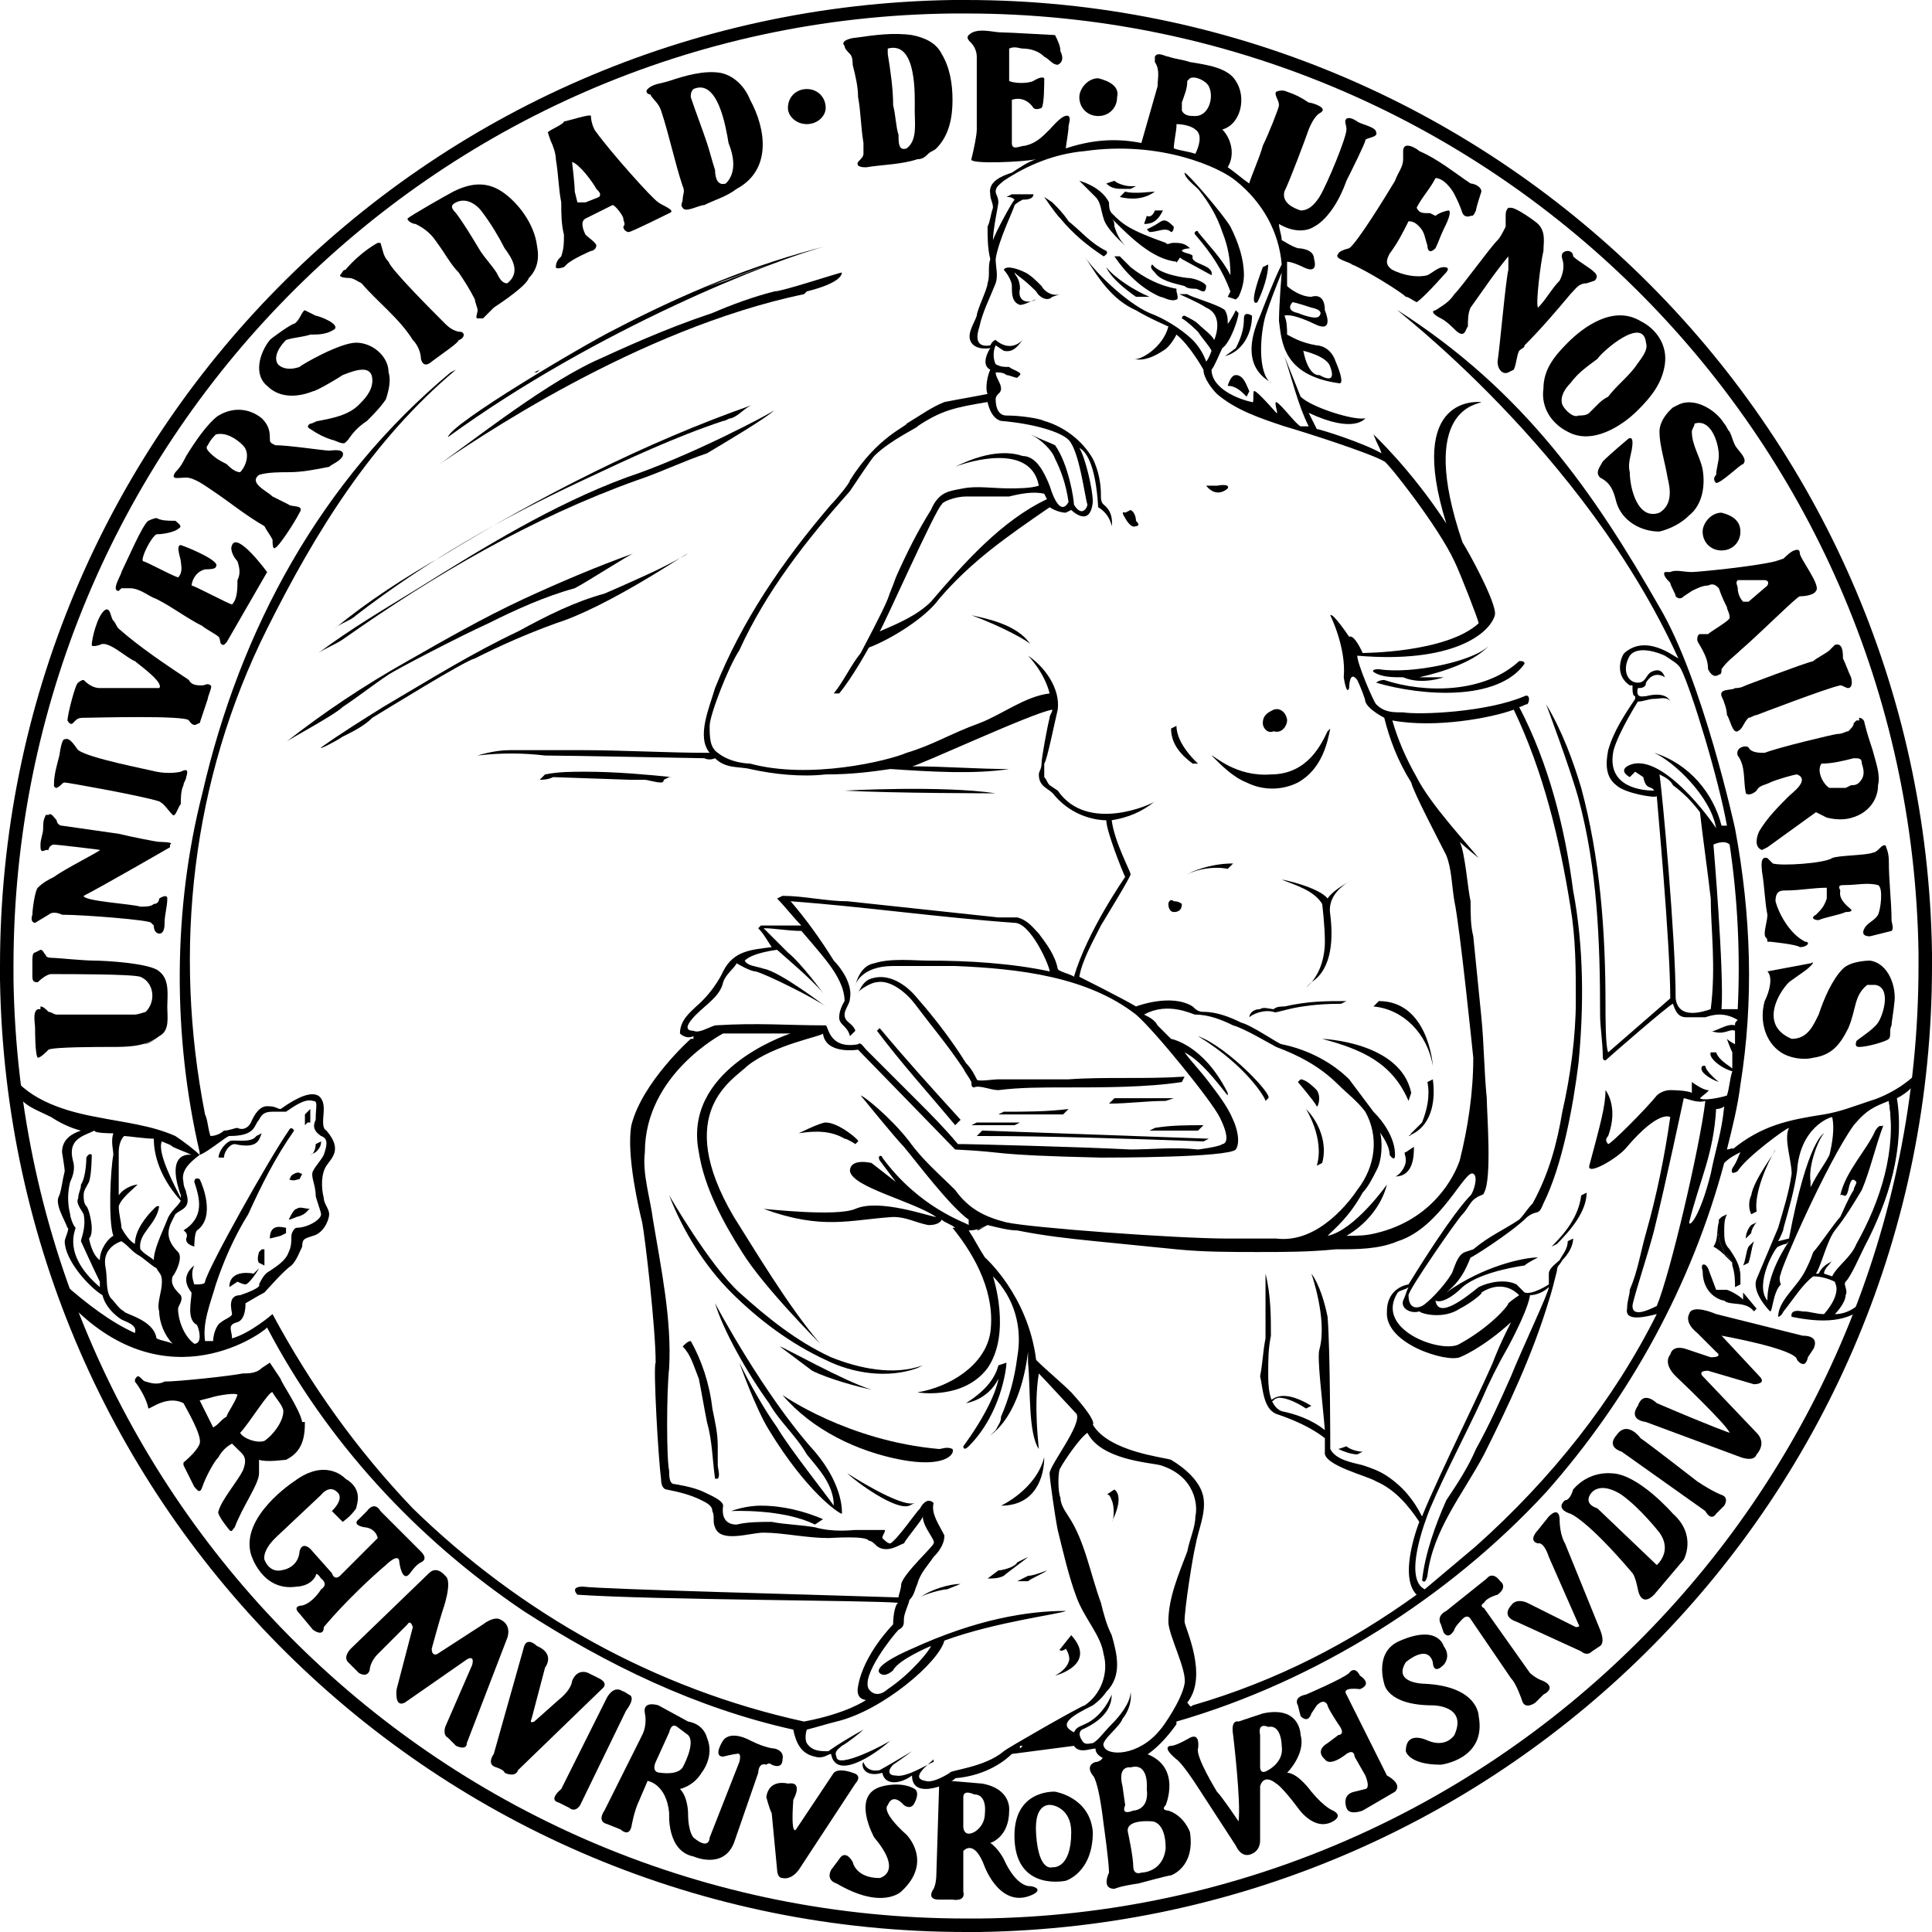
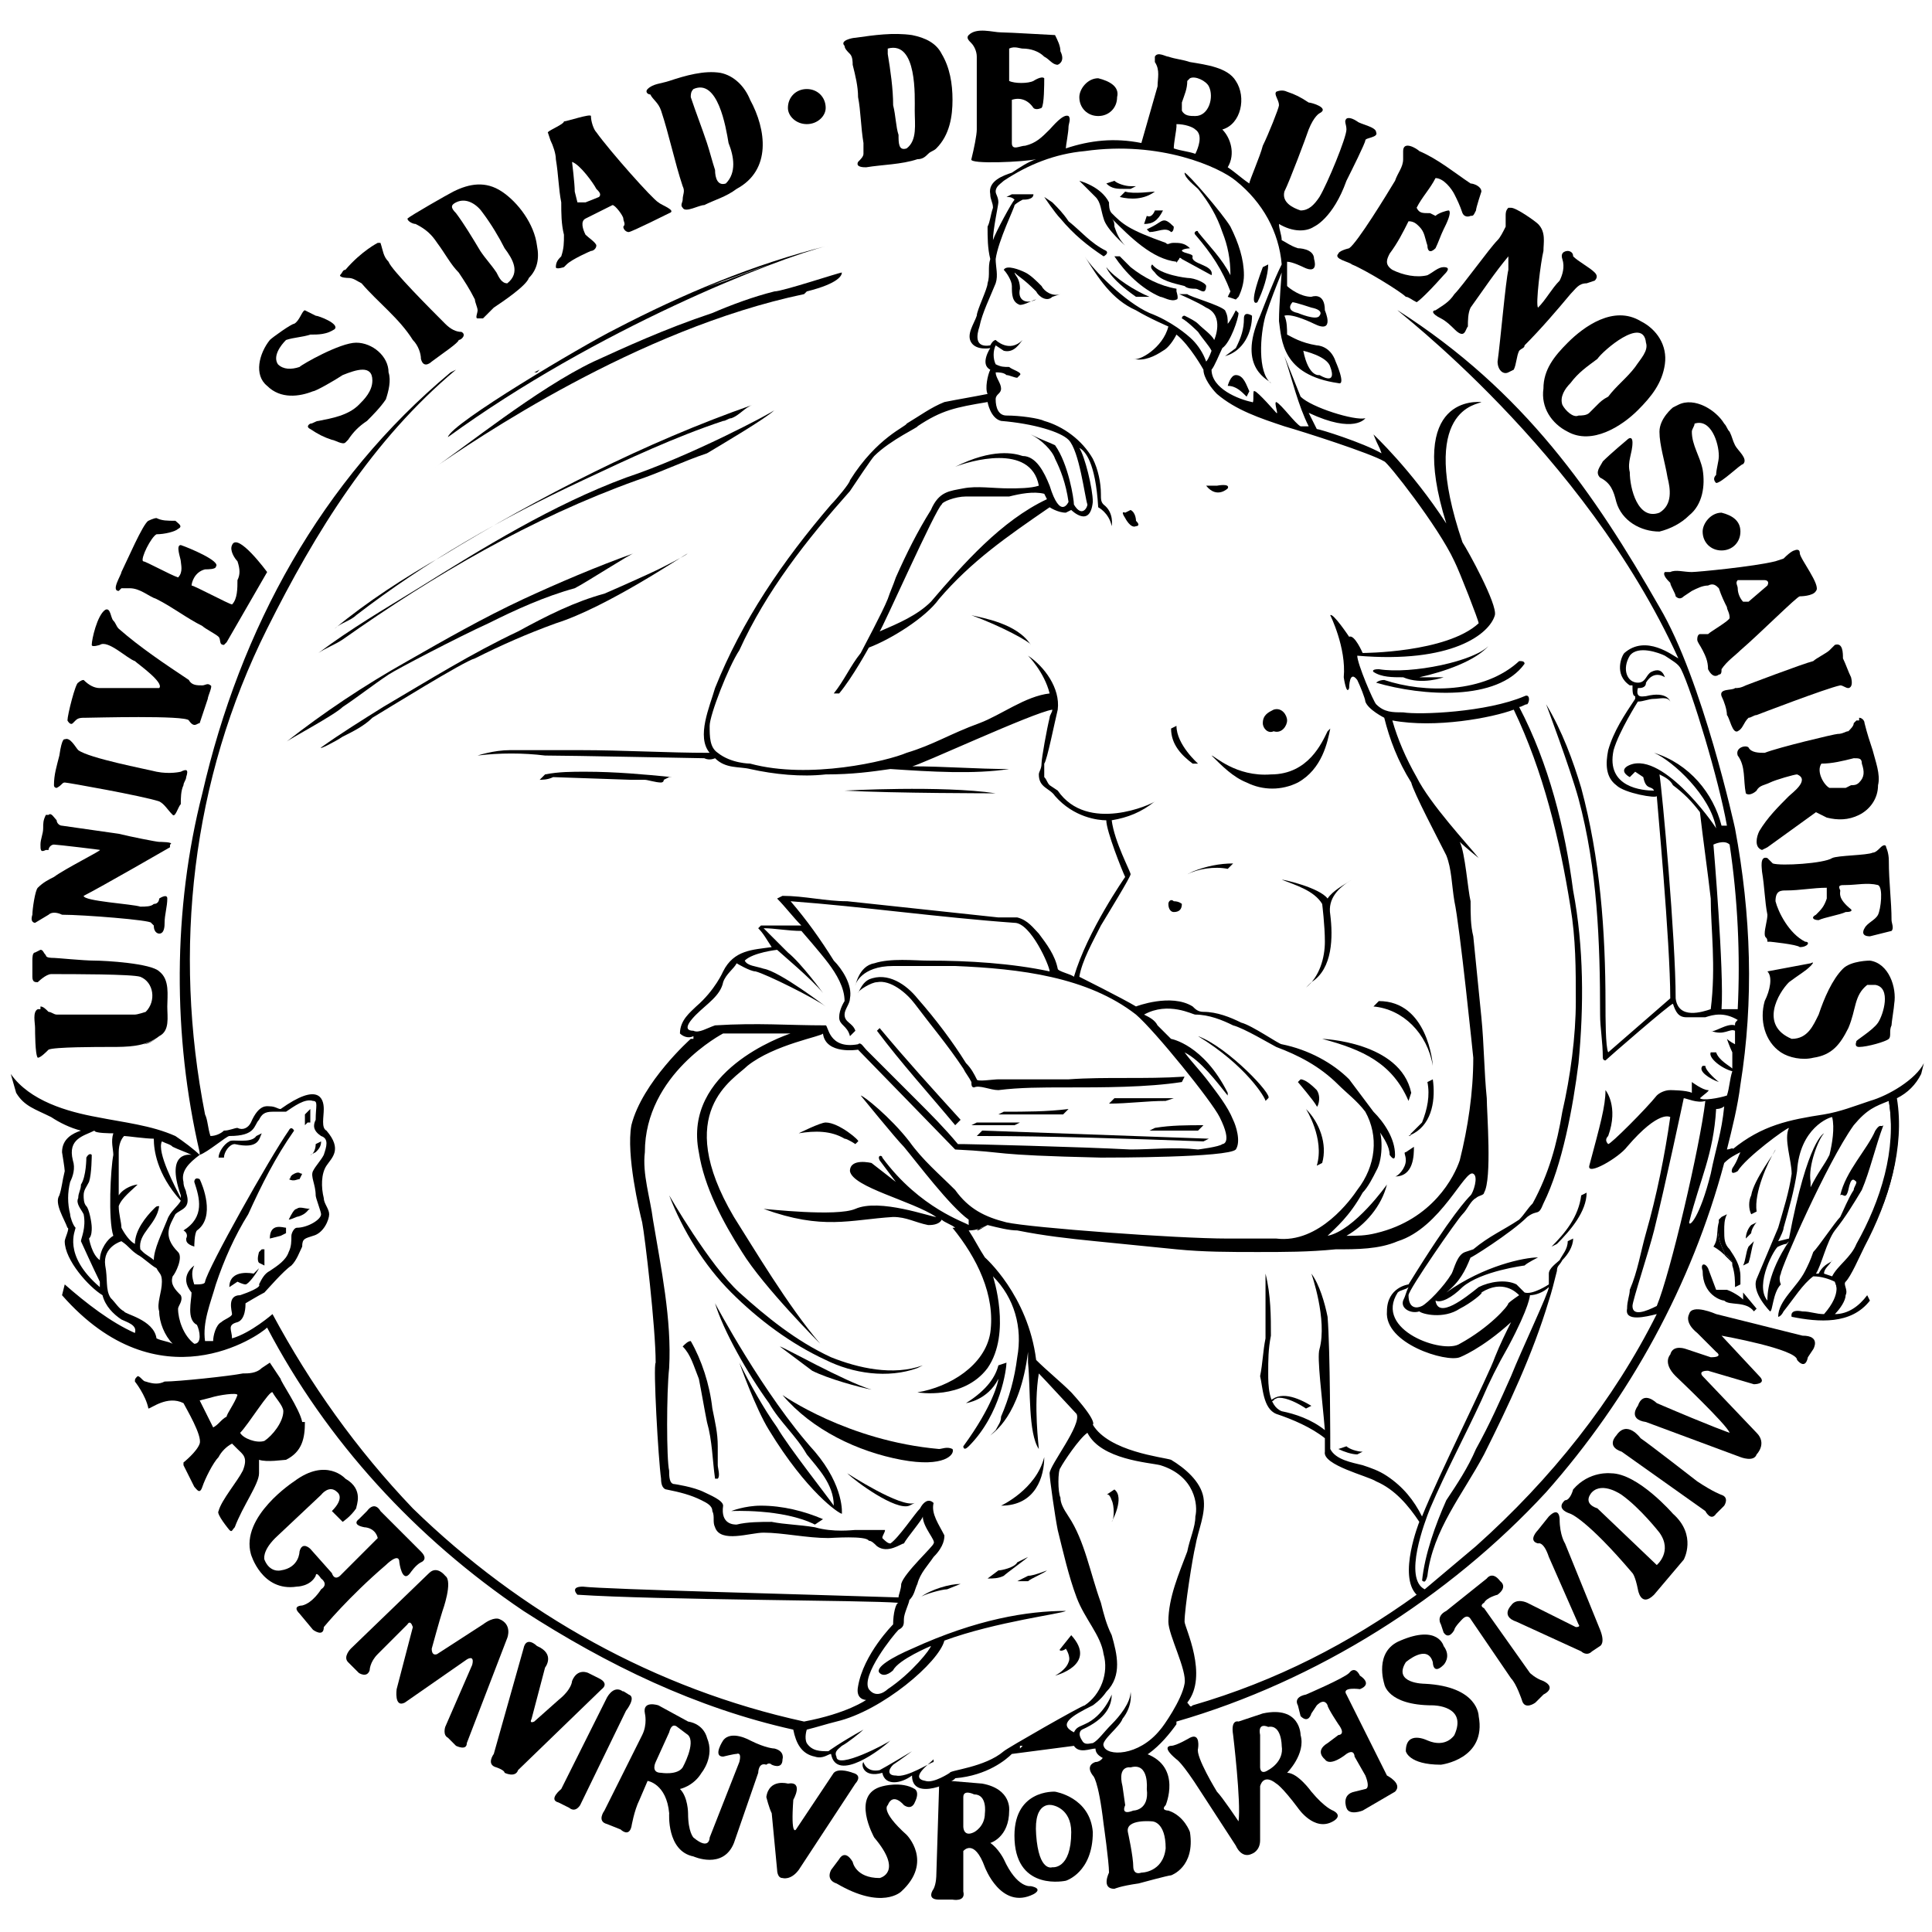
<svg xmlns="http://www.w3.org/2000/svg" xml:space="preserve" width="716px" height="716px" version="1.1" style="shape-rendering:geometricPrecision; text-rendering:geometricPrecision; image-rendering:optimizeQuality; fill-rule:evenodd; clip-rule:evenodd" viewBox="0 0 716 716">
  <defs>
    <style type="text/css">
   
    .fil1 {fill:black}
    .fil0 {fill:black;fill-rule:nonzero}
   
  </style>
  </defs>
  <g id="logo">
    <g id="uba">
      <path id="path5" class="fil0" d="M438 335c0,2 -1,3 -3,3 -1,0 -2,-1 -2,-3 0,-1 1,-2 2,-1 2,0 3,1 3,1z" />
      <path id="path7" class="fil0" d="M373 505l-3 1c-1,4 -4,9 -12,14 0,0 8,-1 12,-9 0,1 -2,10 -13,25 0,0 0,2 2,0 12,-12 14,-29 14,-31z" />
      <path id="path9" class="fil0" d="M472 519c1,-1 -2,0 -1,0 1,0 2,-1 3,-1 3,0 7,2 10,4l2 -1c-5,-3 -12,-6 -16,-1l2 -1z" />
      <g>
        <path id="path11" class="fil0" d="M496 537c2,1 5,2 7,2l2 -1c-2,0 -5,-1 -6,-2l-3 1 0 0zm0 0l0 0 0 0z" />
      </g>
      <path id="path13" class="fil0" d="M565 246c0,-1 -1,-1 -2,-1 -13,12 -35,12 -50,7 -2,0 -3,1 -3,1 17,5 45,7 55,-7z" />
      <g>
        <path id="path15" class="fil0" d="M511 248c-3,0 -2,1 -2,1 3,2 7,2 11,2 7,3 15,0 15,0 -2,0 -6,0 -9,0 9,-2 21,-6 26,-12 -5,6 -29,11 -41,9l0 0zm0 0l0 0 0 0z" />
      </g>
      <polygon id="path17" class="fil0" points="360,228 359,228 " />
      <path id="path19" class="fil0" d="M382 239c-5,-8 -18,-10 -22,-11 11,4 22,10 22,11z" />
      <g>
        <path id="path21" class="fil0" d="M472 271c3,1 5,-2 5,-4 0,-2 -2,-5 -5,-4 -2,1 -4,2 -4,5 0,2 2,4 4,3l0 0zm0 0l0 0 0 0z" />
      </g>
      <g>
        <path id="path23" class="fil0" d="M451 180c-1,0 -4,0 -4,0 4,5 8,1 8,1 1,-2 -4,-1 -4,-1l0 0zm0 0l0 0 0 0z" />
      </g>
      <g>
        <path id="path25" class="fil0" d="M419 189l-2 1c0,0 -2,-1 0,2 0,0 2,4 4,3 0,0 2,0 0,-2 0,0 0,-3 -2,-4l0 0zm0 0l0 0 0 0z" />
      </g>
      <path id="path27" class="fil0" d="M59 360c-3,-3 -20,-4 -24,-4 -4,0 -14,-1 -15,-1 -1,0 -3,0 -3,-1 -1,-1 -1,-2 -2,-2l-2 1 0 0 0 0 0 0c-1,0 -1,2 -1,3 0,2 0,4 0,6 0,2 1,2 2,2 0,0 3,-3 5,-3 8,0 30,0 33,1 5,2 6,9 2,13l0 0c0,0 -3,1 -4,1 -10,0 -19,0 -29,0 -1,0 -2,-1 -3,-1 -1,-1 -2,-2 -3,-2l0 0 0 1 -1 0c-2,1 -1,5 -1,7 0,1 0,10 1,11 1,0 3,-2 4,-3 2,-1 18,-1 23,-1 6,0 13,0 18,-4 4,-2 3,-7 3,-11 0,-4 1,-10 -3,-13l0 0zm-43 2l0 -1 0 0 0 1 0 0zm37 25c2,0 3,-1 5,-2 -2,1 -4,2 -5,2z" />
      <polygon id="path29" class="fil0" points="507,51 507,51 507,51 " />
      <line id="path31" class="fil0" x1="18" y1="339" x2="18" y2="339" />
      <g>
        <path id="path33" class="fil0" d="M59 312c-1,0 -11,-2 -15,-3 -7,-1 -14,-2 -21,-3 -1,0 -2,-1 -2,-2 -1,-1 -2,-3 -3,-2l0 0 -1 0 0 0 0 0c-1,2 -1,3 -1,5 0,2 -1,4 -1,6 0,2 0,3 2,2l0 0 0 0 1 0c0,-1 1,-2 2,-2 1,0 18,2 17,2 1,0 -13,7 -17,10 -2,1 -4,2 -6,4 -1,1 -2,8 -2,10 -1,3 1,3 1,3 0,0 0,0 0,0l5 -3c1,-1 3,-1 5,0 8,0 33,2 33,3l1 1c0,3 2,3 2,3 2,0 2,-3 2,-4 0,-3 1,-6 1,-9 0,-2 -3,0 -3,0 0,0 0,2 -2,2 -1,1 -3,1 -5,1 -3,-1 -21,-2 -21,-4 6,-3 32,-18 32,-18l0 0 0 -1c2,-1 -4,-1 -4,-1l0 0zm-41 2l0 0 2 -1 -2 1 0 0zm0 0l0 0 0 0z" />
      </g>
      <polygon id="path35" class="fil0" points="17,339 16,340 " />
      <g>
        <path id="path37" class="fil0" d="M539 109c-2,3 -4,4 -7,6l0 0c-1,0 -2,1 2,3 2,1 4,3 5,4 4,4 4,0 5,-1 0,-2 0,-5 1,-7 5,-7 9,-13 14,-19 0,0 0,4 0,5 -1,4 -3,27 -4,34 0,3 2,5 4,4l2 -1c1,-2 1,-5 2,-7 1,-1 2,-1 2,-2 6,-6 12,-13 17,-19 2,-2 3,-4 6,-4l3 -1c1,-1 1,-2 0,-3 -2,-2 -6,-4 -8,-6 0,-2 -2,-2 -2,-2 0,0 -3,0 -2,3 1,3 0,6 -1,8 -3,3 -5,7 -8,10 -1,-1 1,-17 2,-21 0,-3 1,-7 -2,-10 -1,-1 -8,-6 -10,-6l-1 0c-1,1 -1,2 -1,3 0,2 0,3 0,4 -1,2 -2,4 -3,5 -3,3 -13,17 -16,20l0 0zm0 0l0 0 0 0z" />
      </g>
      <g>
-         <path id="path39" class="fil0" d="M23 290l0 0 0 0 0 0 0 0zm0 0l0 0 0 0z" />
-       </g>
+         </g>
      <path id="path41" class="fil0" d="M67 298c0,-2 0,-5 1,-7 0,-1 1,-2 1,-3 1,-3 0,-3 -2,-2 0,0 -4,1 -9,0 -4,-1 -25,-5 -29,-8 -1,-1 -3,-5 -5,-4l0 0c0,0 -1,-1 -2,6 -1,4 -2,7 -2,11 0,1 1,1 1,1 2,-1 2,-2 3,-2 1,0 29,5 35,7 2,1 3,3 5,5 1,1 2,-3 3,-4l0 0zm-44 -8l0 0 0 0z" />
      <g>
        <path id="path45" class="fil0" d="M129 103c2,0 3,1 5,2 6,7 14,13 19,21 2,2 3,5 3,7 1,4 4,1 4,1l0 0c4,-3 10,-7 10,-8 1,0 3,-2 1,-3l0 0c-2,0 -4,-1 -6,-3 -5,-5 -20,-20 -21,-23 -2,-2 -2,-4 -3,-7l-1 0 0 0c0,0 -6,3 -12,10 -1,0 -1,1 -2,2 0,1 3,1 3,1l0 0zm0 0l0 0 0 0z" />
      </g>
      <g>
        <path id="path47" class="fil0" d="M572 144c-1,7 3,13 9,16 9,5 20,-2 26,-8 5,-5 9,-10 10,-17 1,-7 -3,-13 -9,-16 -10,-6 -21,2 -27,8 -5,5 -9,10 -9,17zm20 -11c2,-3 17,-16 18,-6 1,3 -2,6 -4,9 -3,4 -7,7 -10,11 -2,1 -3,2 -4,3 -1,1 -2,2 -3,3 -1,1 -3,1 -4,1 -2,1 -5,-2 -6,-4 -1,-3 1,-6 3,-8 3,-4 6,-6 10,-9l0 0zm0 0l0 0 0 0z" />
      </g>
      <g>
-         <path id="path49" class="fil0" d="M69 177c3,0 7,3 10,5 6,4 12,9 19,13 1,2 2,3 3,5 0,1 0,4 1,3l0 0 0 0c1,0 7,-9 9,-13 2,-3 -3,-2 -4,-3 -2,-1 -4,-2 -6,-3 -2,-2 -9,-5 -5,-8 3,-1 8,-1 11,-1 5,0 10,-1 15,-2 1,-1 4,-2 5,-4 1,-3 -4,-2 -5,-2 -2,0 -15,-2 -20,-2 -2,-1 -2,-1 -2,-3 0,-3 -1,-5 -3,-7 -5,-4 -11,-4 -16,-1 0,0 -4,2 -12,15 -1,2 -2,4 -4,6 -2,3 1,2 4,2l0 0zm20 -1l-1 0 1 0 0 0 0 0zm-12 -11c1,-2 2,-3 3,-4 4,-1 8,2 10,4 3,3 1,8 -1,10 -2,0 -4,-2 -5,-3 -2,-1 -4,-2 -6,-4 -1,-1 -2,-2 -1,-3l0 0zm0 0l0 0 0 0z" />
-       </g>
+         </g>
      <g>
        <path id="path51" class="fil0" d="M655 314l0 -1 0 1 18 -13 4 2c4,1 8,1 12,-1 4,-2 7,-6 7,-11 1,-4 -1,-9 -2,-13 -1,-3 -2,-6 -3,-10 0,-1 -1,-2 -2,-2l0 0 0 0 0 0 0 1 -1 0 0 0 0 0 0 0 -1 1c0,1 -1,2 -2,3 -1,0 -2,1 -4,1 -1,0 -22,5 -27,7 -2,0 -5,0 -6,-2 -1,-1 -5,0 -4,3 3,4 2,9 3,14 1,1 3,0 4,-1 1,-2 3,-2 5,-3 2,-1 9,-3 10,-3 5,2 -2,7 -3,8 -4,4 -8,8 -11,13 -1,2 -2,6 1,7l2 -1 0 0zm34 -24l0 1 0 -1zm-2 -9l0 0 0 0c2,0 3,0 3,2 1,3 1,5 -1,7 -1,1 -2,1 -3,1l-2 1c-2,0 -4,0 -6,0 -2,-1 -5,-6 -3,-9 4,0 8,-1 12,-2l0 0zm-12 2l0 0 -1 1 1 -1 0 0zm-1 1l0 0 0 0 0 0 0 0zm0 0l0 0 0 0z" />
      </g>
      <path id="path53" class="fil0" d="M116 145c1,0 8,-4 11,-6 5,-2 11,-4 11,2 0,4 -3,7 -5,9 -4,4 -10,5 -15,6 -1,0 -2,1 -3,1l0 0c0,0 -2,1 0,2 3,2 5,3 8,4 1,0 4,2 5,1l1 -1c2,-3 4,-5 7,-7 2,-2 5,-5 7,-8 1,-3 2,-7 1,-10 0,-6 -6,-11 -12,-11 -6,0 -20,8 -21,9 -3,1 -6,1 -8,-1 -2,-3 1,-7 3,-9 3,-1 6,-1 9,-2 3,0 6,0 9,-2 2,-2 -6,-5 -7,-5 -2,-1 -4,-2 -4,-2 -1,0 -2,4 -4,5 -1,0 -8,5 -9,6 -4,5 -6,13 -1,17 5,5 12,4 17,2z" />
      <g>
        <path id="path55" class="fil0" d="M618 177c1,4 2,10 -3,13 -8,3 -11,-9 -11,-15 -1,-4 1,-7 1,-11 0,-2 -1,-2 -2,-1l0 0c0,0 -6,5 -9,8 -1,2 -3,4 -1,6 4,2 5,5 6,9 2,7 9,11 16,11 4,-1 8,-3 11,-6 5,-4 6,-11 5,-17 -1,-5 -4,-9 -4,-14 0,-1 1,-2 1,-3 6,-2 9,7 9,12 0,2 -1,5 -1,7 -1,1 -1,2 0,3 2,0 9,-7 10,-7 2,-2 -2,-5 -3,-7 -1,-2 -1,-3 -2,-5 -1,-1 -1,-2 -2,-3 -3,-5 -11,-10 -17,-7l-2 1c0,0 -5,4 -5,9 0,5 2,11 3,17l0 0zm0 0l0 0 0 0z" />
      </g>
      <g>
        <path id="path57" class="fil0" d="M693 356c0,0 -7,0 -10,3 -4,4 -7,11 -9,17 -2,4 -4,9 -10,9 -12,-5 -5,-17 -1,-21 4,-3 6,-4 8,-6 0,0 2,-2 0,-1l-16 3c2,2 1,7 -1,11 -2,7 0,15 6,19 3,2 8,3 12,2 7,-1 10,-5 13,-11 3,-7 2,-12 7,-16 1,0 2,0 3,0 6,1 3,11 1,14 -2,3 -9,7 -8,7 0,0 -1,2 1,2 3,0 10,-2 11,-3 1,-1 0,-3 1,-5 0,-1 1,-7 1,-8 1,-6 -2,-15 -9,-16l0 0zm0 0l0 0 0 0z" />
      </g>
      <g>
        <path id="path59" class="fil0" d="M154 83c4,2 6,4 8,7 3,4 5,8 8,11 2,3 4,6 6,10 0,1 1,3 1,4 0,1 -1,3 0,3l2 0c1,-1 3,-3 4,-4 3,-2 12,-8 13,-11 3,-3 4,-7 3,-12 -1,-8 -7,-16 -13,-20 -6,-4 -12,-3 -18,0l0 0c-2,1 -16,9 -17,10 0,1 2,2 3,2l0 0zm15 -8c4,-2 8,1 10,4 3,4 6,9 8,13 3,4 6,9 1,13 -2,0 -3,-2 -4,-4 -2,-3 -4,-5 -6,-8 -3,-5 -6,-10 -9,-14l-1 0 1 0c-2,-2 -2,-3 0,-4l0 0zm0 0l0 0 0 0z" />
      </g>
      <path id="path61" class="fil0" d="M241 35c1,2 3,3 4,6 3,9 5,19 8,28 1,2 0,3 0,5 0,1 -1,2 0,3 1,2 6,-1 8,-1 4,-2 8,-3 12,-6 13,-7 11,-22 5,-33 -2,-5 -6,-9 -11,-10 -6,-1 -13,1 -19,3 -3,1 -6,1 -8,3 -1,1 0,2 1,2l0 0zm16 -2c9,-4 12,14 13,20 2,5 3,11 -1,15 -3,1 -4,-2 -4,-5 -1,-3 -2,-7 -3,-10 -2,-6 -4,-11 -6,-17 0,-1 0,-2 1,-3z" />
      <g>
        <path id="path63" class="fil0" d="M315 20c1,1 1,3 1,4 1,4 2,8 2,12 1,5 1,11 2,17 0,1 0,3 0,4 0,1 -1,2 -2,3 -1,2 2,2 3,2 6,-1 13,-1 19,-3 2,0 3,-1 4,-2 1,-1 2,-1 3,-2 5,-5 6,-12 6,-18 0,-6 -1,-12 -4,-17 -2,-4 -6,-6 -11,-7 -7,-1 -14,0 -21,1 -1,0 -6,1 -4,3 0,1 1,2 2,3l0 0zm14 -2c11,-3 10,18 10,23 0,5 1,11 -3,14 -3,1 -3,-2 -3,-5 -1,-3 -1,-7 -2,-11 0,-6 -1,-13 -2,-19l0 -2zm0 0l0 0 0 0 0 0 0 0zm0 0l0 0 0 0z" />
      </g>
      <path id="path65" class="fil0" d="M206 59c1,6 1,11 2,16 0,4 0,8 1,12 0,3 0,5 -1,8 -1,1 -2,2 -2,4 0,1 3,0 3,0l1 -1c2,-2 9,-5 9,-5 1,0 2,-1 2,-2 0,-1 -3,-3 -4,-4 -1,-2 -2,-5 0,-6 2,-1 8,-4 10,-5 1,0 4,4 4,5 0,1 1,2 0,3 0,1 1,2 2,2 1,0 15,-7 15,-7 3,-1 -3,-3 -4,-4 -2,-1 -18,-19 -23,-26 -1,-1 -2,-4 -2,-6 0,-1 -9,2 -10,2 0,1 -5,3 -6,4l1 3c1,2 2,5 2,7zm10 22l0 0 0 0zm5 -11c1,1 2,2 1,3 0,0 -5,2 -5,2 -1,0 -2,0 -3,0l-1 -4c0,-3 -1,-11 -1,-11 3,1 8,8 9,10l0 0zm-8 26c-2,1 -3,2 -4,2 1,0 2,-1 4,-2z" />
      <g>
        <path id="path67" class="fil0" d="M627 212c-3,0 -6,-1 -8,0l-2 0c-1,1 1,3 2,4 0,1 2,4 2,5 1,1 2,1 3,0l3 -2c2,-1 4,-2 6,-2 2,-1 3,0 4,1 1,3 2,5 3,7 0,1 1,2 1,4 0,1 -7,5 -8,6l-3 0 0 0c0,0 -1,0 -1,2 0,1 1,2 2,4 1,2 2,4 2,7 2,4 4,2 4,2 1,0 1,-1 1,-2 2,-3 5,-5 7,-7 7,-6 21,-20 22,-20 0,0 5,0 6,-2l0 0 0 0 0 0c2,-2 -6,-12 -6,-14 0,-2 -2,-1 -2,-1 0,0 -1,0 -4,3l-3 1c-8,2 -29,4 -31,4l0 0zm0 7l0 0 0 0 0 0zm40 2l0 0 0 0 0 0 0 0 0 0 0 0zm0 0l0 0 -1 0 1 0 0 0zm-19 2l0 0 0 0 0 0 0 0zm0 0l0 0 0 0 0 0 0 0 0 0zm-4 -8c1,0 10,0 10,0 0,0 2,0 1,2l-7 6 -2 0c-1,-1 -2,-3 -2,-5 0,-1 -1,-2 0,-3l0 0zm0 0l0 0 0 0z" />
      </g>
      <path id="path69" class="fil0" d="M44 219l1 -1c1,0 2,0 3,0 4,0 7,3 10,4 6,3 11,7 17,10l0 0c1,1 5,3 6,4 1,1 0,3 2,3l1 -1 0 0 0 0 15 -26c0,0 -11,-15 -13,-10 -1,2 1,5 2,6 1,3 1,5 0,7 0,3 0,7 -2,9 -1,0 -14,-7 -15,-7 0,-1 1,-5 5,-6 1,0 4,0 4,-1 2,-2 -10,-7 -13,-8 -2,0 0,5 0,6 0,1 1,4 -1,6 -3,-1 -12,-6 -13,-6 -1,-1 3,-9 5,-10 3,0 7,-1 8,-2 2,-1 0,-2 -1,-3 -3,0 -5,0 -7,-1 -1,0 -3,1 -3,1 -2,1 -8,15 -10,19 0,1 -4,7 -1,7l0 0zm23 -5l0 0 0 0zm-21 4l-1 0 1 0z" />
      <path id="path71" class="fil0" d="M517 67c-3,5 -14,23 -17,25 -4,1 -4,2 -4,2 -2,2 4,3 5,4 5,2 18,10 20,12 1,0 2,1 4,2 0,0 2,-1 10,-10 1,-1 3,-3 0,-3 -2,0 -4,2 -6,3 -4,1 -9,0 -13,-2 -3,-2 -2,-4 -1,-6 3,-4 5,-8 7,-12 2,0 3,1 4,2 2,2 2,4 3,7 0,2 1,3 3,1 1,-2 2,-5 3,-7 1,-2 3,-6 2,-7 -1,0 -4,1 -5,2l-2 -1c-3,0 -4,0 -5,-2 2,-4 5,-7 7,-11 3,0 6,4 7,6 1,2 2,4 3,7 1,2 3,1 3,1 1,0 1,0 2,-2 0,-1 2,-7 2,-7 0,-2 -3,-3 -4,-3 -6,-4 -12,-9 -19,-12 -1,-1 -6,-4 -6,0 0,1 0,2 0,3 0,3 -2,5 -3,8l0 0zm-17 25l-1 1 1 -1 0 0 0 0zm0 0z" />
      <path id="path73" class="fil0" d="M655 339c0,2 -1,5 -1,7 0,2 1,1 1,3l1 0c0,0 10,1 11,2 3,0 4,-2 2,-2 -6,-3 -10,-11 -11,-15 0,-4 2,-4 4,-4 5,0 10,-1 15,-1 0,1 0,3 0,4 -1,3 -2,4 -4,6 -2,1 -1,2 1,2 2,-1 8,-2 10,-3 3,0 2,-1 2,-1 -5,-4 -4,-6 -4,-7 -1,-2 0,-2 2,-2 4,0 8,-1 12,0 2,1 1,9 0,11 -1,2 -4,3 -5,5 0,0 -2,3 2,3l8 -2c1,-1 0,-3 0,-4 0,-7 -1,-14 -1,-22 0,-3 -1,-5 -1,-5 0,-1 -1,-1 -2,0 -1,1 -2,2 -3,2 -2,1 -13,1 -15,2 -3,2 -19,3 -22,2 -1,-1 -1,-1 -2,-2l0 0c-3,-1 -2,4 -2,5 1,6 1,11 2,16l0 0zm2 -19l0 0 -1 -1 1 1 0 0zm-2 -2l0 0 0 0 0 0z" />
      <g>
        <path id="path75" class="fil0" d="M27 268c1,-1 1,-1 1,-1 1,-1 2,-1 4,-1 2,0 37,-1 38,1 2,3 3,1 4,1 1,-3 2,-6 3,-9 0,-1 2,-5 1,-5 -1,-1 -2,0 -3,0 -2,0 -4,0 -5,-2 -9,-6 -18,-12 -26,-19 -1,-1 -1,-2 -2,-3 -1,-1 -1,-5 -3,-4 -3,2 -5,11 -5,13 0,1 3,0 3,0 3,-2 10,5 13,6 1,1 11,8 9,10 -1,0 -20,0 -22,0 -2,0 -4,-1 -6,-3 -1,0 -2,1 -2,1l0 0 0 0c-1,0 -4,12 -4,14 0,0 1,2 2,1l0 0zm10 -30l0 0 0 0zm-9 29l0 0 -1 0 1 0 0 0zm0 0l0 0 0 0z" />
      </g>
      <path id="path77" class="fil0" d="M409 95c0,0 2,-1 1,-2 -6,-3 -9,-7 -14,-11 -2,-3 -4,-5 -6,-7l-3 -2c0,0 4,6 6,8 5,6 10,10 16,14z" />
      <path id="path79" class="fil0" d="M384 108c1,2 4,4 6,2l3 -1c-3,1 -6,-1 -7,-3 -2,-2 -4,-4 -6,-5 -2,-1 -7,-3 -8,-1l0 0c1,1 3,4 3,6 0,3 0,6 3,7 2,0 5,-2 6,-2l0 0c-4,2 -7,0 -6,-4 0,-4 -2,-5 -2,-6 2,2 3,2 8,7l0 0zm7 1l0 0 0 0 0 0z" />
      <path id="path81" class="fil0" d="M449 280l0 0c4,4 8,8 13,10 6,3 13,3 19,0 9,-5 11,-15 12,-20l-1 1c-2,4 -7,16 -21,16 -13,1 -21,-7 -22,-7zm32 5l0 0 -1 0 1 0z" />
      <g>
        <path id="path83" class="fil0" d="M434 270c0,6 4,10 8,13l0 0 2 0c0,0 -8,-7 -8,-14l-2 1 0 0zm0 0l0 0 0 0z" />
      </g>
      <path id="path85" class="fil0" d="M492 333c-3,-4 -16,-7 -17,-7 5,2 12,4 15,9 0,0 1,8 1,14 0,6 -2,13 -7,17l2 -2c8,-5 8,-17 7,-25 -1,-6 3,-10 8,-13 -3,2 -7,4 -9,7z" />
      <path id="path87" class="fil0" d="M440 324c4,-2 10,-3 15,-2l2 -2c-5,0 -10,1 -15,3l-2 1z" />
      <g>
        <path id="path89" class="fil0" d="M524 425l-3 2c-1,0 0,1 0,3 0,3 -3,6 -4,6 7,0 7,-8 7,-11l0 0zm0 0l0 0 0 0z" />
      </g>
      <g>
        <path id="path91" class="fil0" d="M531 400l-2 1c1,5 0,10 -2,15 -1,1 -2,2 -3,3l-1 1c0,0 -1,1 0,1 0,0 0,0 0,0 0,0 -1,0 -1,0 0,0 2,-1 2,-1 7,-4 8,-13 7,-20l0 0zm0 0l0 0 0 0z" />
      </g>
      <path id="path93" class="fil0" d="M511 371l-2 2c11,1 20,10 22,22 0,-1 -2,-24 -20,-24z" />
      <path id="path95" class="fil0" d="M522 408l1 -3c-4,-19 -33,-20 -33,-20 15,4 26,9 32,23z" />
      <g>
-         <path id="path97" class="fil0" d="M499 371c-8,0 -14,0 -23,2 -1,0 -3,0 -4,1 -1,0 -4,-1 -5,0 -3,0 -4,2 -4,3 1,-1 5,-3 9,-2 1,1 7,-3 25,-3l2 -1 0 0zm0 0l0 0 0 0z" />
-       </g>
+         </g>
      <g>
        <path id="path99" class="fil0" d="M356 415c-10,-11 -20,-22 -30,-34l-1 1 0 0c9,12 19,23 29,35l0 0 0 0 0 0 0 0 1 -1 0 0 0 0 1 -1 0 0 0 0 0 0 0 0 0 0zm0 0l0 0 0 0z" />
      </g>
      <g>
        <path id="path101" class="fil0" d="M396 400c-9,0 -17,0 -26,0 -2,0 -8,1 -8,0 -1,-2 -2,-4 -4,-6 -5,-8 -11,-16 -18,-24 -4,-5 -11,-10 -18,-7 -2,1 -3,3 -4,5 0,-1 5,-4 7,-4 5,-1 11,4 14,8 6,8 12,15 18,24 1,2 2,3 3,5 0,1 0,2 1,2 2,-1 6,1 9,1 8,-1 16,-1 25,-1 14,0 30,0 43,-2l1 -2c-15,1 -29,0 -43,1l0 0zm0 0l0 0 0 0z" />
      </g>
      <g>
        <path id="path103" class="fil0" d="M435 407c-8,0 -15,0 -22,0l-2 2c7,0 14,-1 21,-1l3 -1 0 0zm0 0l0 0 0 0z" />
      </g>
      <g>
        <path id="path105" class="fil0" d="M396 411c-8,1 -16,1 -24,1l-2 1c8,0 16,0 24,0l2 -2 0 0zm0 0l0 0 0 0z" />
      </g>
      <g>
        <path id="path107" class="fil0" d="M360 417c6,0 11,0 16,0l2 -1c-5,0 -10,0 -16,0l-2 1 0 0zm0 0l0 0 0 0z" />
      </g>
      <g>
        <path id="path109" class="fil0" d="M364 419l-2 2c28,0 56,1 84,2l2 -1c-28,-1 -56,-2 -84,-3l0 0zm0 0l0 0 0 0z" />
      </g>
      <g>
        <path id="path111" class="fil0" d="M426 419c6,0 12,0 18,0l2 -2c-6,0 -12,0 -18,1l-2 1 0 0zm0 0l0 0 0 0z" />
      </g>
      <path id="path113" class="fil0" d="M340 507l2 -1c-11,4 -24,1 -34,-3 -13,-6 -24,-15 -34,-24 -11,-10 -26,-36 -26,-36 5,13 13,26 23,36 10,10 22,19 35,25 10,5 23,7 34,3z" />
      <g>
        <path id="path115" class="fil0" d="M413 552l-3 2c0,0 1,-1 2,2 1,2 1,7 0,8 0,0 5,-9 1,-12l0 0zm0 0l0 0 0 0z" />
      </g>
      <path id="path117" class="fil0" d="M391 621c0,0 16,-4 6,-15l-4 5c-1,1 1,1 2,0 0,0 2,3 1,5 -1,3 -5,5 -5,5z" />
      <path id="path119" class="fil0" d="M353 537c-2,-1 -4,0 -5,0 -34,-3 -58,-20 -58,-20 11,13 28,21 44,24 16,3 20,-2 19,-4z" />
      <g>
        <path id="path121" class="fil0" d="M301 508c6,3 17,6 22,7 -10,-3 -33,-16 -34,-16 4,3 8,6 12,9l0 0zm0 0l0 0 0 0z" />
      </g>
      <path id="path123" class="fil0" d="M387 540c-3,12 -16,18 -16,18 13,0 16,-11 16,-18z" />
      <g>
        <path id="path125" class="fil0" d="M312 561c0,0 1,-10 -10,-23 -19,-21 -37,-55 -37,-55 3,10 12,26 20,37 4,7 10,12 14,19 4,5 10,11 10,19 -2,-3 -17,-22 -21,-29 -5,-7 -10,-16 -14,-24 0,0 6,17 11,25 14,23 26,31 27,31l0 0zm0 0l0 0 0 0z" />
      </g>
      <g>
        <path id="path127" class="fil0" d="M262 527c2,7 2,14 3,21l1 0 0 0c1,-1 0,-4 0,-5 0,-2 0,-5 0,-7 0,-5 -1,-9 -2,-14 -1,-9 -4,-18 -8,-25l0 0c-1,0 -2,1 -3,2l0 -1 0 1c3,3 4,7 6,12 1,5 2,11 3,16l0 0zm0 0l0 0 0 0z" />
      </g>
      <path id="path129" class="fil0" d="M305 563c-7,-3 -15,-5 -23,-5 -6,0 -11,2 -11,2 0,0 19,-1 31,5l3 -2z" />
      <path id="path131" class="fil0" d="M337 558l2 -1c-5,2 -25,-11 -25,-11 3,3 18,14 23,12z" />
      <path id="path133" class="fil0" d="M313 422c1,0 4,2 4,2l1 -1c1,0 -7,-7 -12,-7 -2,0 -10,4 -10,4 6,-1 12,-1 17,2l0 0zm0 0z" />
      <path id="path135" class="fil0" d="M470 407c2,-1 -15,-19 -26,-23l0 0c18,11 25,23 25,24l1 -1z" />
      <path id="path137" class="fil0" d="M490 431c2,-7 -1,-15 -6,-20 0,0 7,11 4,21l2 -1z" />
      <g>
        <path id="path139" class="fil0" d="M488 404c-1,-1 -4,-4 -6,-4l-1 1c0,0 6,7 7,9 0,1 2,-3 0,-6l0 0zm0 0l0 0 0 0z" />
      </g>
      <g>
        <path id="path141" class="fil0" d="M264 116c-18,6 -33,13 -44,18 -21,10 -48,32 -60,40 16,-11 76,-52 138,-65l1 -1c12,-3 13,-6 13,-7 -1,0 -22,7 -25,7 -8,2 -16,5 -23,8l0 0zm0 0l0 0 0 0z" />
      </g>
-       <polygon id="path143" class="fil0" points="294,113 293,113 " />
      <g>
        <path id="path145" class="fil0" d="M166 162l0 0 0 0 0 0c55,-40 121,-66 141,-71 -28,7 -54,18 -79,31 -12,6 -61,35 -62,40zm119 -64c-5,2 -11,4 -16,6 -6,2 -12,4 -18,7 11,-5 23,-9 34,-13l0 0zm0 0l0 0 0 0z" />
      </g>
      <g>
        <path id="path147" class="fil0" d="M198 138l1 0 1 -1 -2 1 0 0zm0 0l0 0 0 0z" />
      </g>
      <polygon id="path149" class="fil0" points="283,154 282,155 " />
      <path id="path151" class="fil0" d="M369 294c-20,-3 -56,-1 -56,-1 18,1 56,1 56,1z" />
      <polygon id="path153" class="fil0" points="374,285 374,284 " />
      <g>
        <path id="path155" class="fil0" d="M217 286c-5,0 -10,0 -15,1l-2 2 0 0 0 0 -1 0 0 0c0,0 0,0 0,0l0 0 0 0c2,0 4,0 6,-1l29 1c1,0 3,0 5,0 1,0 4,1 6,1 0,0 1,0 1,-1l2 -1 1 0 0 0 0 0 0 0c-10,-1 -21,-2 -32,-2l0 0zm0 0l0 0 0 0z" />
      </g>
      <g>
        <path id="path157" class="fil0" d="M588 442l-2 1c-1,8 -6,14 -11,19l2 -1c5,-5 11,-12 11,-19l0 0zm0 0l0 0 0 0z" />
      </g>
      <g>
        <path id="path159" class="fil0" d="M327 627l1 -1 0 0 -1 1 0 0zm0 0l0 0 0 0z" />
      </g>
      <g>
        <path id="path161" class="fil0" d="M631 395c-2,2 3,5 6,6 0,0 -5,-4 -5,-6l-1 0 0 0zm0 0l0 0 0 0z" />
      </g>
      <polygon id="path163" class="fil0" points="549,149 549,149 " />
      <g>
        <path id="path165" class="fil0" d="M442 95c0,-1 -3,-1 -4,-2 0,-1 4,-1 3,-1 -2,-2 -4,-2 -6,-2 -2,0 -2,1 -3,0 -14,-5 -16,-7 -20,-11 -1,-1 -1,-3 -1,-4 -3,-6 -11,-8 -11,-8 2,2 4,4 6,6 2,2 2,5 3,8 1,4 8,10 8,10 -2,-2 -3,-4 -4,-7 0,-1 0,-2 -1,-3 7,7 15,15 24,16 0,1 0,0 1,-1 0,0 0,-1 1,0l11 6c1,-4 -8,-4 -7,-7l0 0zm0 0l0 0 0 0z" />
      </g>
      <g>
        <path id="path167" class="fil0" d="M458 111l1 -1c1,-2 2,-5 2,-8 0,-6 -2,-12 -5,-18 -3,-5 -16,-20 -17,-20l0 0c0,2 4,5 5,6 4,5 7,10 9,16 2,5 3,10 3,16 -3,-6 -8,-11 -12,-16 0,-1 -2,0 -1,1 6,7 10,13 13,21l0 0 -1 2 3 1 0 0zm-2 -1l0 0 0 0 0 0 0 0zm0 0l0 0 0 0z" />
      </g>
      <path id="path169" class="fil0" d="M436 111c1,0 0,-3 0,-3l0 -1c-6,-1 -12,-4 -17,-8 -1,-1 -2,-2 -3,-3l-1 -1 -2 0 0 0 0 0c4,6 10,12 17,15 1,0 4,2 6,1l0 0zm-1 -4l0 0 0 0z" />
      <g>
        <path id="path171" class="fil0" d="M421 110l5 0c-5,-2 -13,-7 -16,-11 0,0 1,4 11,11l0 0zm0 0l0 0 0 0z" />
      </g>
      <path id="path173" class="fil0" d="M439 106l0 0c1,1 3,1 4,1 1,0 2,1 3,1 1,0 1,-2 1,-2 0,-1 -4,-3 -7,-3 0,0 -10,-1 -13,-5l0 0c-1,1 0,2 1,3 2,3 7,4 11,5l0 0zm0 0z" />
      <path id="path175" class="fil0" d="M413 67l-3 1c2,2 4,2 7,2 0,0 1,0 2,0l2 -1c-1,0 -2,0 -2,0 -2,0 -5,-1 -6,-2z" />
      <path id="path177" class="fil0" d="M417 71l-2 2c4,1 9,1 13,-2 -1,0 -8,1 -11,0z" />
      <g>
        <path id="path179" class="fil0" d="M428 78c0,0 -1,3 -3,2l-1 3c3,0 5,-1 7,-5l-3 0 0 0zm0 0l0 0 0 0z" />
      </g>
      <g>
        <path id="path181" class="fil0" d="M425 85l1 1c3,0 6,-2 8,0 0,0 1,0 1,-2 -4,-4 -4,-2 -8,0l-2 1 0 0zm0 0l0 0 0 0z" />
      </g>
      <g>
        <path id="path183" class="fil0" d="M455 143c3,0 5,2 7,4l1 -2c-1,-2 -2,-6 -5,-6 -2,0 -3,4 -3,4l0 0zm0 0l0 0 0 0z" />
      </g>
      <g>
        <path id="path185" class="fil0" d="M461 118c0,4 -1,7 -3,11l-4 3c7,-2 10,-9 10,-15 0,0 -3,-2 -3,1l0 0zm0 0l0 0 0 0z" />
      </g>
      <g>
        <path id="path187" class="fil0" d="M466 112c2,-4 4,-10 4,-14l-2 1c-6,16 -2,13 -2,13l0 0zm0 0l0 0 0 0z" />
      </g>
      <path id="path189" class="fil0" d="M351 589l5 -2c-4,0 -11,2 -15,5 1,-1 8,-3 10,-3z" />
      <g>
        <path id="path191" class="fil0" d="M366 585c2,0 4,0 6,-1 1,-1 8,-6 9,-7l-4 2c-1,2 -6,3 -7,3l-4 3 0 0zm0 0l0 0 0 0z" />
      </g>
      <path id="path193" class="fil0" d="M377 586c1,0 3,0 4,0 1,-1 6,-3 7,-4 0,0 -5,2 -7,2l-4 2z" />
      <g>
        <path id="path195" class="fil0" d="M127 237c34,-24 70,-45 109,-59 9,-3 17,-7 26,-10 5,-3 22,-13 25,-16 -1,1 -31,17 -55,25 -27,10 -53,26 -77,41 -13,8 -25,15 -37,24 3,-2 6,-3 9,-5l0 0zm0 0l0 0 0 0z" />
      </g>
      <path id="path197" class="fil0" d="M279 150c-40,14 -79,34 -115,56 -14,8 -28,17 -40,27 2,-2 6,-3 8,-5 26,-20 54,-36 84,-50 17,-8 34,-16 52,-22 1,0 2,-1 3,-1 3,-1 5,-4 8,-5z" />
      <g>
        <path id="path199" class="fil0" d="M255 205c-1,1 -9,5 -11,6 -2,1 -13,6 -20,9 -11,3 -21,8 -32,14 -17,8 -33,18 -50,28 -8,5 -16,10 -23,15 -1,1 5,-2 8,-4 4,-2 8,-4 11,-7 5,-3 34,-21 38,-22 10,-5 19,-9 30,-13 19,-6 47,-25 49,-26l0 0zm0 0l0 0 0 0z" />
      </g>
      <path id="path201" class="fil0" d="M235 205c-14,5 -28,11 -41,17 -15,7 -29,15 -43,23 -16,9 -31,19 -45,30 1,-1 18,-10 21,-13 6,-4 11,-8 17,-12 3,-2 26,-14 37,-19 10,-5 21,-10 32,-13 4,-2 21,-13 22,-13z" />
      <path id="path203" class="fil0" d="M113 527l-1 0c-1,-5 -8,-15 -8,-16l-4 -6 -3 2c-2,2 -5,2 -7,2 -5,1 -24,3 -29,3 -2,1 -4,1 -7,0 -1,0 -2,-2 -3,-2 -1,1 -1,1 -1,2 0,0 4,5 5,10 1,0 7,-5 13,-2 1,2 7,12 6,15 -1,3 -6,7 -6,7l0 1 0 0 4 8c1,1 2,3 3,0 1,-3 4,-9 6,-11 1,-2 3,-4 5,-5l2 2c2,2 4,3 2,8 -2,4 -8,11 -9,15 -1,1 4,7 4,7 1,1 1,0 2,-1 3,-8 9,-16 9,-20l0 -5c3,1 9,0 10,0 6,-3 7,-8 7,-14l0 0zm-39 -8l4 -1c3,-1 10,-2 10,-1 -1,3 -4,7 -4,8 -2,1 -3,3 -5,4l-5 -10zm24 15c-3,1 -8,-1 -9,-3 3,-3 11,-16 12,-15 1,2 4,5 4,7 0,4 -4,9 -7,11z" />
      <g>
        <path id="path205" class="fil0" d="M123 560l4 4c0,0 3,-2 5,-5 0,-1 3,-7 -4,-11 0,0 -7,-8 -19,1 0,0 -20,13 -16,27 0,0 4,14 17,12 0,0 5,0 7,-4 0,0 0,-2 2,1 0,0 3,2 0,4 0,0 -3,5 -7,6 0,0 -4,0 -1,3l5 6c0,0 4,3 4,-1 0,0 9,-11 23,-23 0,0 5,-5 5,-1 0,0 1,8 4,4 0,0 2,-3 4,-4 0,0 3,-1 0,-4l-15 -15c0,0 -2,-4 -5,0l-3 3c0,0 -3,2 2,3 0,0 4,0 5,4l-14 14c0,0 -2,2 -3,-1l-8 -9c0,0 -3,-3 -4,1 0,0 0,6 -7,7 0,0 -4,1 -6,-4 0,0 -1,-3 4,-8l17 -16c0,0 3,-4 6,-1 0,0 3,2 -2,7l0 0zm0 0l0 0 0 0z" />
      </g>
      <g>
        <path id="path207" class="fil0" d="M130 611c0,0 -3,3 -1,5l4 4c0,0 3,2 4,-1 0,0 0,-3 3,-6l11 -11c0,0 1,-2 2,1l-6 23c0,0 -1,7 3,5l23 -16c0,0 3,-2 2,2l-10 23c0,0 -1,3 1,4l3 3c0,0 4,2 4,-1l15 -39c0,0 2,-5 -3,-7 0,0 -2,-1 -6,2l-17 11c0,0 -2,1 -2,-2 0,0 3,-11 4,-14 0,0 4,-11 1,-13 0,0 -3,-4 -6,-1l-29 28 0 0zm0 0l0 0 0 0z" />
      </g>
      <g>
        <path id="path209" class="fil0" d="M199 610c0,0 -4,-4 -5,1l-11 39c0,0 -3,4 1,5 0,0 3,1 3,2 0,0 4,2 5,-1l31 -30c0,0 3,-2 -1,-4l-4 -2c0,0 -4,-2 -6,3 0,0 0,3 -5,7l-9 8c0,0 -2,1 -1,-1l5 -19c0,0 4,-5 -3,-8l0 0zm0 0l0 0 0 0z" />
      </g>
      <path id="path211" class="fil0" d="M231 627c0,0 -3,-3 -6,2l-17 34c0,0 -5,4 -1,5l4 2c0,0 2,2 4,-1l17 -35c0,0 4,-5 1,-6 -3,-2 -2,-1 -2,-1z" />
      <g>
        <path id="path213" class="fil0" d="M294 667c0,0 4,-7 -2,-6 0,0 -7,-2 -8,5 0,0 1,4 2,6l2 21c0,0 0,3 2,3 0,0 3,1 6,-3l21 -32c0,0 3,-3 -1,-4 0,0 -5,-2 -7,0l-14 21c0,0 -2,3 -1,-11l0 0zm0 0l0 0 0 0z" />
      </g>
      <g>
        <path id="path215" class="fil0" d="M339 668c0,0 -1,3 -4,1 0,0 -4,-5 -6,0 0,0 -3,2 7,11 0,0 10,10 -2,21 0,0 -7,7 -24,-3 0,0 -4,-1 -2,-5l3 -4c0,0 2,-4 5,1 0,0 1,6 10,6 0,0 9,-2 -2,-15 0,0 -9,-16 3,-19 0,0 7,-2 12,1 0,0 2,1 0,5l0 0zm0 0l0 0 0 0z" />
      </g>
      <path id="path217" class="fil0" d="M287 648c0,0 -3,0 -9,-3 0,0 -7,-4 -10,0 0,0 -4,6 0,6 0,0 4,-1 5,-1 0,0 2,-1 1,3l-11 28c0,0 0,5 -6,0 0,0 -2,-2 -2,-9 0,0 0,-6 -3,-9 0,0 5,-1 8,-6 0,0 5,-6 2,-13 0,0 -1,-5 -7,-6l-11 -6c0,0 -6,-2 -5,3 0,0 1,4 -1,8l-14 28c0,0 -3,4 1,5l5 2c0,0 3,3 4,-1 0,0 1,-6 3,-10l3 -7c0,0 7,1 8,12 0,0 -1,14 9,16 0,0 11,5 15,-5l9 -26c0,0 0,-4 3,-3 0,0 1,-1 2,0 0,0 4,2 4,-2 0,0 1,-3 -3,-4l0 0zm-42 9c-4,0 -2,-4 -2,-4l5 -11c1,-4 3,-2 3,-2l4 3c3,3 -2,12 -2,12 -2,3 -8,2 -8,2z" />
      <g>
        <path id="path219" class="fil0" d="M382 699c0,0 -5,1 -10,-10 0,0 -2,-4 -5,-6 0,0 7,-2 7,-12 0,0 1,-8 -10,-10l-12 -1 -4 2 0 1 -1 32c0,0 0,3 -1,5 0,0 -3,4 2,4l5 0c0,0 5,1 4,-3l0 -15c0,0 4,-5 8,6 0,0 6,16 18,10 0,0 4,-2 -1,-3l0 0zm-17 -27c0,5 -4,7 -4,7 -4,2 -4,-2 -4,-2l0 -11c0,-3 4,-1 4,-1 5,0 4,7 4,7l0 0zm0 0l0 0 0 0z" />
      </g>
      <path id="path221" class="fil0" d="M391 664c0,0 -16,-1 -15,18 1,19 19,15 19,15 0,0 10,-3 10,-18 -1,-13 -14,-15 -14,-15l0 0zm-1 28c0,0 -5,2 -6,-12 -1,-13 6,-11 6,-11 0,0 7,1 7,10 0,14 -7,13 -7,13z" />
      <g>
        <path id="path223" class="fil0" d="M441 679c0,0 -2,-6 -8,-8 0,0 -3,0 -1,-2 0,0 6,-14 -7,-19 0,0 -14,3 -16,1 0,0 -1,2 -3,2 0,0 -4,1 -1,5 0,0 2,1 4,18 0,0 2,14 2,18 0,0 -3,6 2,6 0,0 2,-1 9,-2 0,0 11,-3 12,-3 0,0 9,-3 7,-16l0 0zm-24 -10l-1 -7c-2,-8 3,-7 3,-7 7,-2 6,8 6,8 1,8 -5,8 -5,8 -5,2 -3,-2 -3,-2l0 0zm15 16c-1,9 -9,9 -9,9 -3,1 -3,-2 -3,-2 0,-4 -2,-13 -2,-13 -1,-5 9,-4 9,-4 0,0 5,0 5,10l0 0zm0 0l0 0 0 0z" />
      </g>
      <path id="path225" class="fil0" d="M494 671c0,0 -3,-1 -8,-7 0,0 -5,-7 -9,-7 0,0 7,-7 5,-14 0,0 0,-11 -14,-8l-9 3c0,0 -3,-1 -2,5 0,0 3,25 2,32 0,0 -6,-9 -8,-11 0,0 -8,-13 -7,-16 0,0 1,-6 -3,-4 0,0 -5,3 -7,3 0,0 -4,0 2,5 0,0 2,1 9,12l13 20c0,0 2,5 6,3 0,0 3,-1 3,-5l0 -20c0,0 1,-5 6,-1 0,0 2,1 8,9 0,0 6,9 13,5 0,0 4,-2 0,-4zm-24 -15c-3,2 -3,-1 -3,-1l0 -12c-1,-5 3,-3 3,-3 5,-1 5,7 5,7 1,6 -5,9 -5,9z" />
      <g>
        <path id="path227" class="fil0" d="M492 632c0,0 -1,-3 -4,0l-2 3c0,0 -1,4 -4,1l-1 -4c0,0 -2,-3 3,-4 0,0 14,-6 16,-8 0,0 2,-3 4,1 0,0 5,3 0,5 0,0 -7,-1 -5,2l15 30c0,0 6,3 3,6l-12 7c0,0 -5,2 -6,-1 0,0 -2,-5 3,-6l4 -1c0,0 2,0 0,-5l-4 -7c0,0 0,-3 -3,-1 0,0 -6,5 -8,2 0,0 -4,-3 1,-6l4 -3c0,0 3,0 0,-4 0,0 -4,-6 -4,-7l0 0zm0 0l0 0 0 0z" />
      </g>
      <g>
        <path id="path229" class="fil0" d="M531 616c0,0 0,5 4,1 0,0 3,-3 0,-7 0,0 -2,-8 -16,-2 -10,4 -6,16 -6,16 0,0 1,8 18,8 0,0 13,0 8,11 0,0 -3,5 -10,2 0,0 -8,-4 -8,4 0,0 1,5 13,5 0,0 17,-2 14,-18 0,0 0,-11 -20,-12 0,0 -12,0 -7,-8 0,0 8,-7 10,0l0 0zm0 0l0 0 0 0z" />
      </g>
      <path id="path231" class="fil0" d="M545 600c0,0 -1,-2 -3,0 0,0 -3,3 -3,4 0,0 -2,4 -4,1l-1 -3c0,0 -2,-3 2,-5l15 -12c0,0 2,-3 5,1 0,0 3,2 -1,5 0,0 -4,1 -5,3 0,0 -2,1 0,2l17 24c0,0 2,2 5,3 4,2 2,4 0,5l-3 3c0,0 -4,3 -5,-1 0,0 -2,-6 -4,-8l-15 -22z" />
      <g>
        <path id="path233" class="fil0" d="M566 594c0,0 -4,-2 -6,1 0,0 -4,4 2,6l24 11c0,0 2,2 4,0l3 -2c0,0 2,-1 0,-6l-13 -32c0,0 -2,-3 -2,-9 0,0 0,-5 -4,-1l-4 5c0,0 -4,4 0,5 0,0 2,-1 4,5l11 25c0,0 1,1 -1,1l-18 -9 0 0zm0 0l0 0 0 0z" />
      </g>
      <g>
        <path id="path235" class="fil0" d="M620 561c0,0 -13,-15 -23,-15 0,0 -8,-1 -14,6 0,0 -1,4 -3,4 0,0 -4,3 2,5 0,0 6,2 23,22 0,0 1,1 2,6 0,0 1,7 6,2l11 -13c0,0 5,-9 -4,-17l0 0zm-6 19l-22 -21c-6,-2 -2,-6 -2,-6 4,-4 11,1 11,1 7,5 14,14 14,14 5,7 -1,12 -1,12l0 0zm0 0l0 0 0 0z" />
      </g>
      <g>
        <path id="path237" class="fil0" d="M599 532c0,0 -4,4 2,6l31 22c0,0 2,4 4,1l3 -3c0,0 2,-3 -1,-4 0,0 -3,-1 -9,-5 0,0 -18,-14 -21,-16 0,0 -5,-7 -9,-1l0 0zm0 0l0 0 0 0z" />
      </g>
      <g>
        <path id="path239" class="fil0" d="M636 487c0,0 -9,-4 -10,0 0,0 -2,3 3,7l7 7c0,0 3,2 -2,2l-9 -3c0,0 -5,-2 -6,2 0,0 -3,3 2,8 0,0 19,18 20,21 0,0 -6,-2 -27,-11 0,0 -5,-5 -7,1 0,0 -4,5 3,6l35 13c0,0 5,2 6,-1 0,0 4,-4 0,-8l-20 -21c0,0 -2,-2 2,-2l17 5c0,0 5,0 2,-3l-14 -15c0,0 28,5 28,9 0,0 3,4 4,-1l2 -3c0,0 3,-5 -4,-5l-32 -8zm0 0l0 0 0 0z" />
      </g>
      <g>
        <path id="path241" class="fil0" d="M306 40c0,3 -3,6 -7,6 -4,0 -7,-3 -7,-6 0,-4 3,-7 7,-7 4,0 7,3 7,7l0 0zm0 0l0 0 0 0z" />
      </g>
      <g>
        <path id="path243" class="fil0" d="M414 36c0,4 -3,7 -7,7 -4,0 -7,-3 -7,-7 0,-3 3,-7 7,-7 4,1 8,3 7,7l0 0zm0 0l0 0 0 0z" />
      </g>
      <g>
        <path id="path245" class="fil0" d="M645 197c0,4 -3,7 -7,7 -4,0 -7,-3 -7,-7 0,-3 3,-7 7,-7 4,1 7,3 7,7l0 0zm0 0l0 0 0 0z" />
      </g>
      <g>
        <path id="path247" class="fil0" d="M702 407l-2 1c3,19 -2,38 -11,54 -3,5 -5,9 -8,13l-1 0 1 3c0,1 0,2 0,3 -1,3 -2,5 -3,8l2 -2c1,-2 2,-4 3,-7 0,-2 0,-4 0,-5l0 -1c3,-4 5,-9 8,-13 9,-16 15,-35 11,-54l0 0zm0 0l0 0 0 0z" />
      </g>
      <polygon id="path249" class="fil0" points="639,426 639,426 " />
      <g>
        <path id="path251" class="fil0" d="M633 470c-1,-2 -3,-2 -2,1 0,9 7,11 8,11 2,2 8,0 11,4l1 -1 -5 -6 0 3c1,0 -3,-3 -6,-4 -1,0 -3,0 -4,0l-3 -8 0 0zm0 0l0 0 0 0z" />
      </g>
      <g>
        <path id="path253" class="fil0" d="M639 465c1,1 2,2 3,3 0,0 0,1 0,1 0,-1 0,-2 -1,-2 0,-1 -1,-2 -2,-2l0 0zm-2 -12c0,0 0,0 0,0 0,0 0,0 0,0l0 0zm0 -1c0,0 0,0 0,0 0,0 0,0 0,0z" />
      </g>
      <g>
        <path id="path255" class="fil0" d="M642 469c1,3 1,6 1,8l0 0c0,-2 0,-5 -1,-8l0 0zm-5 -16c-1,3 0,6 -2,9 0,0 2,1 4,3 0,-1 0,-1 0,-1 -2,-4 -3,-8 -2,-11l0 0zm0 -1c0,0 0,0 0,1 0,-1 0,-1 0,-1l0 0zm3 -2l-2 1c0,0 -1,1 -1,1 0,0 1,-1 1,-1l2 -1 0 0z" />
      </g>
      <g>
        <path id="path257" class="fil0" d="M640 450l-2 1c0,0 -1,1 -1,1 0,0 0,0 0,0 0,0 0,0 0,1 0,0 0,0 0,0 -1,3 0,7 2,11 0,0 0,0 0,1 1,0 2,1 2,2 1,0 1,1 1,2 1,3 1,6 1,8l2 -1c0,-1 0,-2 0,-3 0,-4 -2,-7 -4,-10 -2,-2 -2,-4 -2,-7 0,-2 0,-4 1,-6l0 0zm0 0l0 0 0 0z" />
      </g>
      <path id="path259" class="fil0" d="M650 460l-2 2c-1,2 -1,5 -2,7l2 -1c1,-3 1,-5 2,-8z" />
      <g>
        <path id="path261" class="fil0" d="M651 449c-1,-7 4,-18 7,-23 0,1 -8,11 -9,17 -1,2 -1,5 0,7l2 -1 0 0zm0 0l0 0 0 0z" />
      </g>
      <g>
        <path id="path263" class="fil0" d="M644 433c0,0 0,0 0,0 0,0 0,0 0,0 0,0 0,0 0,0l0 0zm10 -13l-3 1c-3,3 -7,11 -7,12 2,-5 5,-10 10,-13l0 0zm0 0l0 0 0 0z" />
      </g>
      <g>
        <path id="path265" class="fil0" d="M651 453l-2 1c-1,1 -2,3 -2,5l1 -1 1 -1c0,-1 1,-3 2,-4l0 0zm0 0l0 0 0 0z" />
      </g>
      <g>
        <path id="path267" class="fil0" d="M72 438c2,6 4,13 -4,18 0,0 2,1 1,3 0,1 0,2 3,3 0,0 0,-5 1,-6 7,-5 2,-17 1,-19 -2,-1 -2,1 -2,1l0 0zm0 0l0 0 0 0z" />
      </g>
      <path id="path269" class="fil0" d="M106 455c-1,0 -6,-2 -6,4l4 -1 2 -1 0 -2z" />
      <g>
        <path id="path271" class="fil0" d="M96 468l2 1c0,0 0,-5 0,-6l-1 0 -1 1c0,0 -1,3 0,4l0 0zm0 0l0 0 0 0z" />
      </g>
      <g>
        <path id="path273" class="fil0" d="M85 477l3 -2c0,0 2,1 3,1 1,0 4,-4 5,-6l-2 2c0,0 -9,-2 -9,5l0 0zm0 0l0 0 0 0z" />
      </g>
      <g>
        <path id="path275" class="fil0" d="M115 448c-2,0 -4,-1 -5,0 -1,0 -2,2 -3,4 1,0 5,-2 3,-1 4,-1 4,-3 5,-3l0 0zm0 0l0 0 0 0z" />
      </g>
      <g>
        <path id="path277" class="fil0" d="M112 435c-1,0 -1,-1 -3,0 -2,1 -1,2 -2,2 2,1 3,0 4,0l1 -2 0 0zm0 0l0 0 0 0z" />
      </g>
      <g>
        <path id="path279" class="fil0" d="M95 421c-2,3 -9,1 -10,2 -2,1 -4,4 -4,6l2 0c0,-2 2,-5 4,-5 9,2 9,-2 10,-4l-2 1 0 0zm0 0l0 0 0 0z" />
      </g>
      <g>
        <path id="path281" class="fil0" d="M113 413c0,1 0,3 0,4l1 -1 1 0c0,-2 0,-3 0,-5l-1 1 -1 1 0 0zm0 0l0 0 0 0z" />
      </g>
      <g>
        <path id="path283" class="fil0" d="M117 424c0,2 -1,4 -2,4l2 -1c1,-1 2,-2 2,-4l-2 1 0 0zm0 0l0 0 0 0z" />
      </g>
      <g>
-         <path id="path285" class="fil0" d="M714 353l-3 0c0,2 0,4 0,5 0,193 -155,351 -348,353 -2,0 -3,0 -5,0 -193,0 -350,-155 -353,-348 0,-2 0,-4 0,-5 0,-193 155,-351 348,-353 2,0 3,0 5,0 193,0 350,155 353,348l3 0 2 0c-3,-196 -163,-353 -358,-353 -2,0 -3,0 -5,0 -196,3 -353,162 -353,358 0,1 0,3 0,5 3,196 162,353 358,353 2,0 3,0 5,0 196,-3 353,-162 353,-358 0,-1 0,-3 0,-5l-2 0 0 0zm0 0l0 0 0 0z" />
-       </g>
+         </g>
      <polygon id="path287" class="fil0" points="45,460 45,460 " />
      <path id="path289" class="fil0" d="M713 394c-3,6 -13,12 -20,14 -6,2 -11,4 -17,5 -13,2 -23,4 -34,13 1,-1 -1,0 -2,0 2,-8 4,-16 5,-24 5,-31 4,-63 -2,-95 0,0 -12,-55 -28,-82 -24,-42 -50,-80 -97,-110 -2,-1 69,52 104,129 -2,-1 -12,-9 -20,-2 -1,1 -4,8 2,12l1 0 0 0c0,2 0,4 1,4l0 1c-4,6 -8,12 -10,19 -1,5 -1,10 3,13 3,3 15,5 15,4 0,1 5,54 5,75l-23 20c-1,-2 -1,-13 -1,-18 0,-27 -2,-54 -9,-80 -3,-10 -7,-21 -13,-31 0,0 9,24 12,35 7,26 8,53 8,80 0,5 1,10 1,16 0,0 0,1 1,1 1,-1 24,-21 25,-21 1,3 2,5 5,5 2,0 5,0 7,0 3,-1 7,-2 12,1 -1,1 -1,1 -1,2 -3,-1 -8,3 -9,2 5,2 7,-1 9,0 0,2 0,4 0,5 -2,-1 -3,-2 -3,-2 0,0 1,3 2,5 0,2 0,4 0,6 -1,-1 -5,-3 -6,-6l-2 0c-1,2 4,6 8,7 -1,3 -1,6 -2,9 -3,1 -9,2 -10,1 1,-1 4,-3 3,-3 -2,0 -6,-3 -6,-3 0,1 0,3 0,4 -2,-1 -8,-1 -8,-1 -2,0 -4,1 -5,2 -4,5 -17,18 -18,18 -1,-1 -1,-2 0,-3 4,-11 -1,-17 -1,-17 0,6 -2,13 -6,28 -1,4 11,-3 14,-7 12,-14 16,-11 16,-11 -2,14 -5,29 -9,43 -2,7 -3,14 -6,21 0,2 -1,4 -1,7 -1,5 7,3 11,2 -16,32 -39,61 -67,86 -6,5 -13,11 -19,16 -8,-4 0,-25 2,-30 6,-14 13,-27 19,-40 3,-7 6,-13 10,-20 8,-15 8,-19 8,-19 2,0 5,-1 7,-3 0,2 -10,23 -14,33 -4,9 -8,18 -13,27 -3,7 -7,13 -11,19 -4,9 -8,20 -9,30 0,-1 1,2 2,-2 2,-17 13,-30 21,-45 9,-18 18,-37 24,-57 1,-3 2,-7 3,-11 0,-2 1,-2 2,-4 2,-2 4,-5 4,-8l-2 1c0,3 -2,5 -3,7 -1,1 -4,3 -4,5 0,1 0,2 0,4 0,0 -6,4 -9,3 -1,-1 -2,-2 -3,-3 -4,-2 -10,-1 -14,1 -5,4 -15,12 -16,5 2,1 6,-1 10,-5 7,-6 23,-8 23,-8 1,-1 5,-3 5,-3 -5,0 -20,3 -34,13 5,-4 7,-8 9,-13 -1,1 15,-9 21,-15 4,-3 4,0 6,-5 7,-14 11,-36 13,-52 2,-21 2,-43 -2,-64 -3,-23 -9,-47 -20,-68 1,0 2,-1 3,-1 1,-1 1,-4 -1,-3 -14,6 -39,7 -45,6 -4,0 -7,0 -10,-3 -1,-1 -7,-15 -7,-18 35,3 49,-8 51,-15 1,-4 -10,-24 -12,-27l0 0c-17,-50 6,-51 7,-52 -1,0 -28,-3 -13,45 -13,-20 -27,-33 -27,-33 2,5 2,4 3,7 -7,-4 -23,-9 -24,-9 -1,-2 -2,-4 -3,-6 17,8 21,2 21,2 -4,1 -20,-4 -24,-8 -2,-5 -6,-15 -6,-15 3,9 5,18 9,26 -1,0 -2,0 -3,0 -2,-1 -7,-8 -9,-9 -1,0 1,5 0,4 0,0 -7,-8 -8,-8 -1,-1 0,5 -1,4 -5,-1 -15,-5 -15,-12 1,-1 3,-6 4,-8 3,-2 6,-11 6,-13l-1 -1c0,0 -2,4 -3,5 0,-2 0,-3 -1,-5 -2,-2 -13,-5 -14,-6l-3 0c0,0 7,3 10,5 7,3 3,12 3,12 -1,-2 -4,-4 -6,-6 -1,-1 -3,-2 -5,-3 -1,0 -1,1 -1,1 2,1 6,5 6,5 2,3 4,5 5,7 0,0 -1,3 -2,4 -1,-3 -3,-6 -5,-8 -2,-2 -8,-7 -16,-10 -9,-4 -21,-16 -24,-21 5,8 10,16 19,20 5,3 12,6 12,6 -2,8 -11,13 -13,12 4,1 8,-1 11,-3 2,-1 4,-4 5,-6 5,4 10,13 10,13 0,3 3,7 5,9 7,6 16,9 25,12 7,2 32,10 37,13 1,0 20,24 26,37 2,4 9,22 9,23 -12,11 -43,11 -43,11 0,0 -3,-7 -5,-6 0,0 -6,-9 -7,-8 0,0 6,12 5,23 0,0 1,7 2,4 0,0 0,-7 3,-3 1,2 3,7 3,8 1,3 7,6 7,6 2,8 5,16 10,24 1,4 10,21 13,27 2,5 2,11 3,17 2,9 7,58 7,58 0,13 -2,26 -5,38 -2,6 -10,22 -31,27 -4,1 -7,1 -11,1 7,-4 13,-11 15,-19 0,0 -12,17 -22,19 3,-3 8,-7 13,-16 2,-2 4,-6 5,-8 3,-5 2,-15 1,-15 2,3 4,6 4,9 0,0 2,3 2,0 0,-6 -4,-12 -8,-16 -3,-4 -6,-8 -9,-12 -6,-6 -15,-11 -25,-13 -1,0 -11,-7 -15,-8 -4,-2 -9,-4 -14,-4 -2,0 -3,-1 -4,-2 -8,-5 -21,0 -21,0 -5,-3 -21,-11 -21,-11 1,-6 5,-13 8,-19 3,-5 11,-18 11,-19 0,-1 -6,-12 -7,-20 6,-1 11,-3 16,-7 -1,1 -25,12 -36,-4l-3 -2c-1,-1 -1,-2 -2,-3 0,-2 0,-4 0,-5 1,-1 4,-16 5,-20 1,-8 -5,-16 -11,-20 0,0 6,6 8,14 -9,1 -18,8 -26,11 -11,4 -17,8 -27,11 -7,3 -36,10 -58,4 0,0 -7,0 -12,-4 -3,-2 -3,-6 -3,-10 0,-4 7,-22 11,-28 10,-22 25,-41 41,-59 2,-3 8,-12 9,-13 6,-6 17,-11 16,-11 9,-6 14,-7 26,-9 0,0 1,6 5,7 12,1 22,4 25,7l0 0c4,4 6,21 7,24 0,1 -2,5 -5,0 0,-2 -2,-15 -7,-22 -2,-1 -5,-2 -9,-4 4,2 8,6 9,9 2,4 4,9 5,16 0,0 -3,7 -7,-6 -2,-5 -5,-11 -10,-11 -3,-1 -11,-3 -25,4 5,-2 28,-9 31,7 -3,1 -8,1 -11,1 -6,0 -12,-1 -17,0 -5,1 -9,1 -12,8 -5,8 -9,16 -13,25 -1,3 -2,5 -3,8 -2,5 -9,18 -10,20 -4,5 -6,10 -10,15l2 0c5,-6 11,-17 11,-17 8,-3 21,-11 26,-18 12,-14 25,-23 41,-34 0,0 3,2 6,2l2 -1c0,0 7,7 8,-3 0,-5 -3,-17 -5,-20 2,1 6,5 7,22 0,0 4,2 5,7 0,0 1,-5 -3,-8 -1,-1 -1,-2 -1,-4 0,-4 -1,-9 -3,-13 -4,-7 -11,-12 -18,-14 -2,-1 -9,-2 -14,-2 -3,0 -4,-3 -4,-6 0,-2 2,-2 2,-4 0,-2 -2,-4 -2,-6l0 0c1,0 3,0 4,1 1,0 3,1 4,1 0,0 0,0 1,-1 1,-1 -3,-2 -4,-3 -2,0 -3,0 -5,-1 -1,-2 -1,-5 0,-7l3 2c4,1 6,-3 7,-4 -5,5 -10,0 -10,0 0,0 -1,0 -2,2 -6,1 -5,-4 -4,-7 1,-5 4,-11 6,-16 1,-3 0,-6 0,-9 1,-7 7,-19 7,-20 1,-1 3,-2 3,-2 1,0 4,0 4,-2l-8 0 -2 1 0 0c1,0 2,0 3,1 -1,1 -7,12 -8,15 0,-4 2,-13 2,-14 0,-2 -1,-3 -1,-4 0,-2 2,-3 3,-4 9,-6 19,-10 30,-11 28,-4 50,6 56,11 10,8 16,19 17,31 -3,6 -6,14 -8,19 -9,20 4,24 4,25 -5,-4 -4,-18 -2,-25 2,-6 4,-11 6,-16 0,0 -1,12 -1,18 1,7 1,20 22,23 3,1 -1,-8 -1,-8 -2,-6 -7,-6 -7,-6 -6,-1 -9,-3 -11,-4 0,-2 0,-5 -1,-7 3,-1 11,3 11,3 8,4 4,-5 4,-5 0,-7 -5,-5 -5,-5 -4,0 -8,-3 -9,-4 0,-3 0,-6 0,-9 2,0 6,2 6,2 6,3 4,-3 4,-3 0,-4 -6,-4 -6,-4 -3,-1 -4,-2 -6,-3 0,-2 -1,-4 -1,-6 5,3 10,3 13,1 0,0 7,-3 12,-17 2,-4 7,-14 7,-15 0,-1 5,-1 4,-3 0,-2 -6,-3 -7,-4 -3,-2 -4,-1 -4,-1l0 0c-1,1 0,2 0,4 0,3 -7,20 -10,25 -2,3 -4,5 -7,5 -3,-1 -7,-3 -6,-7 2,-4 8,-20 9,-23 2,-5 4,-6 4,-6l0 0c4,-2 -3,-4 -4,-4 -3,-2 -5,-3 -8,-4 -2,-1 -4,0 -4,0 -1,1 1,3 1,5 0,1 -4,11 -6,15 -1,4 -5,13 -5,14 -3,-2 -5,-4 -8,-6l0 0c3,-5 1,-11 -2,-14 7,-2 9,-12 5,-18 -3,-5 -11,-6 -17,-7 -3,-1 -5,-1 -8,-2 -1,0 -4,-2 -5,0l0 0 0 2c2,3 1,6 1,9 -2,7 -4,14 -6,21 -10,-2 -19,-1 -28,2 0,-1 1,-6 1,-8 0,-1 1,-3 0,-4 -2,-1 -6,4 -7,5 -3,3 -5,5 -9,6 -2,0 -5,2 -5,-1 0,-2 0,-13 0,-16 3,-1 6,0 8,3 1,1 3,0 3,0 1,-1 1,-9 1,-11 -1,-1 -4,1 -4,1 -2,1 -7,1 -9,0 0,-4 0,-8 0,-12 2,-1 4,0 5,0 3,0 6,1 8,3 2,1 3,3 5,3 0,0 3,-1 1,-5 0,-2 -1,-4 -2,-6 -1,0 -17,-1 -20,-1 -3,0 -9,-2 -12,1 -1,1 0,2 1,3 1,1 2,3 2,5 0,3 0,26 0,27 0,2 -1,7 -2,11 -1,2 20,1 24,0 -3,1 -6,3 -9,5 -3,1 -9,3 -8,8 0,2 1,3 1,5 -1,3 -1,5 -2,7 0,4 0,8 1,12 -1,3 0,6 -1,9 0,2 -4,10 -4,12 -1,3 -4,7 -2,10 2,3 7,2 7,2 0,0 -4,6 0,8 -1,2 -2,7 -1,9 -5,1 -11,2 -16,3 -5,2 -9,5 -14,8 0,1 -11,5 -21,21 0,1 -5,7 -7,9 -18,21 -33,43 -43,68 -2,7 -7,18 -2,24 -16,0 -32,-1 -48,-1 -9,0 -18,0 -26,0 -6,0 -12,2 -12,2 8,-1 17,-1 25,0 9,0 57,1 59,1 2,1 4,0 4,0 4,4 9,3 13,4 9,2 19,3 28,2 10,0 17,-1 24,-2 15,1 31,2 44,0 -12,0 -24,-1 -36,-1 2,0 45,-20 52,-21 0,1 -1,2 -1,3 -1,4 -3,15 -3,17 0,2 -1,3 -1,4 0,5 4,5 6,8 7,8 16,9 19,9 0,4 6,19 7,21 0,0 -14,20 -19,37 -1,-1 -6,-2 -6,-3 -1,-5 -4,-9 -7,-13 -2,-2 -4,-5 -8,-6 -2,0 -4,0 -7,0 -19,-2 -37,-4 -56,-6 -8,0 -16,-2 -24,-2l-2 1c3,3 6,7 9,10 -5,0 -10,0 -15,0l-1 1 0 0c2,2 3,4 5,7 -7,1 -14,1 -18,9 0,0 -3,7 -10,13 -2,2 -6,5 -6,10 1,1 3,2 5,1l0 1 -1 0c0,0 -18,16 -22,32 -2,11 3,32 4,36 1,5 5,39 5,52 -1,1 1,36 2,43 0,4 2,4 2,4 5,1 9,2 13,4 2,1 4,2 4,4 1,2 0,4 1,6 2,6 13,2 18,2 7,0 16,2 24,2 1,0 14,-1 15,1 1,0 2,1 3,2 4,3 9,-1 10,-1 1,-2 7,-9 7,-10 0,4 5,9 4,10 0,1 -11,11 -12,15 0,2 -1,4 -1,5 -30,-1 -109,-3 -117,-4 -5,0 -2,3 -2,3 30,2 107,2 119,3 -1,0 -2,4 -2,8 0,0 -11,11 -13,23 -1,5 3,5 3,5 0,0 -7,5 -23,8 -55,-12 -105,-40 -145,-79 -21,-22 -38,-46 -52,-72 0,0 -8,7 -15,9 0,-3 -2,-5 2,-6 3,-1 3,-6 3,-7 0,0 5,-3 7,-4l0 0c1,-1 7,-8 10,-10 2,-2 3,-5 4,-7 0,-3 1,-3 4,-4 4,-1 6,-6 6,-8 0,-2 -2,-4 -2,-6 -1,-4 -1,-9 1,-12 2,-3 6,-6 0,-13 -2,-1 -1,-5 -1,-8 0,-4 -2,-10 -16,0 -1,0 -2,-1 -4,-1 -1,0 -4,-1 -7,6 -1,2 -3,3 -5,2 -1,0 -3,1 -5,1 -1,1 -3,2 -5,2 -1,-3 -1,-6 -2,-8 -12,-61 -5,-124 23,-180 18,-36 39,-70 70,-96l-2 1c-48,40 -78,95 -92,156 -11,43 -11,90 -1,133l0 1c3,-1 10,-7 11,-7 10,0 9,-4 11,-6 1,-2 2,-3 5,-3 2,0 3,0 5,0 3,-2 7,-5 10,-4 2,0 1,2 1,7 -1,2 -1,4 2,6 3,1 2,4 1,7 -1,2 -3,4 -4,6 -1,2 1,5 1,9 0,1 2,6 2,7 0,2 -5,5 -9,5 -1,0 -2,2 -2,3 0,2 0,4 -1,6 -1,3 -4,5 -7,7 -2,1 -3,3 -4,5 1,1 -4,3 -7,4 -5,0 -3,6 -3,7 0,1 -3,2 -4,3 -2,1 -3,5 -3,7 -1,0 -2,0 -3,0 -1,-7 2,-14 4,-21 3,-9 7,-18 12,-26 5,-11 10,-21 17,-31 0,0 -1,-2 -2,0 -7,10 -30,51 -31,56 0,1 -2,1 -4,1 -1,-3 -1,-5 0,-7 0,0 -6,4 -1,10 0,3 -2,10 2,12 1,2 2,7 -1,7 -4,-3 -6,-9 -6,-13 0,-1 2,-3 1,-5 -2,-2 -4,-4 -3,-7 1,-1 4,-7 2,-9 -6,-6 -3,-10 -1,-14 2,-2 6,-2 4,-8 0,-1 -1,-2 -1,-4 -1,-4 2,-7 6,-10 -2,-2 -6,-5 -9,-7 -9,-4 -19,-5 -29,-7 -11,-2 -25,-6 -32,-16l2 7c3,5 7,6 13,9 3,2 7,4 11,5 -3,1 -7,3 -7,8 0,0 1,6 1,7 -1,4 -1,6 -2,9 -2,3 2,9 3,12 1,0 -1,4 -1,5 0,7 9,17 14,20 1,4 4,7 7,9 2,1 6,2 5,5 -9,-4 -18,-11 -26,-18l-1 4c36,41 73,15 76,12 22,42 55,78 95,105 31,20 64,36 100,44 1,5 3,9 8,10 3,1 5,-1 6,-1 2,11 19,-2 22,-5 -1,1 -20,11 -20,6 -1,-2 1,-3 2,-4 2,-1 7,-5 8,-6 -9,5 -13,8 -13,8 -3,0 -6,0 -8,-3 -1,-2 0,-5 0,-5 4,-1 7,-2 11,-3 17,-4 38,-22 40,-30 19,-7 44,-10 45,-11 -14,0 -33,3 -57,14 -7,3 -14,7 -12,9 2,2 5,-1 5,-1 2,-4 14,-9 14,-9 0,1 -7,10 -16,16 0,0 -4,4 -7,0 -3,-5 9,-20 11,-22 2,-1 2,-2 2,-4 0,-2 2,-6 2,-7 2,-2 2,-4 3,-6 1,-4 4,-7 6,-10 4,-4 4,-7 4,-8 -2,-4 -5,-8 -4,-12 -2,-2 -4,0 -5,2 -2,2 -8,11 -11,13 -1,0 -2,-1 -3,-2 0,-1 1,-2 1,-3l-11 0c-1,0 -8,1 -15,-1 -6,-1 -11,-1 -16,-2 -4,0 -9,0 -13,1 -1,0 -6,0 -5,-7 0,-2 -5,-4 -7,-5 -4,-2 -11,-3 -11,-3l0 0c-2,0 -2,-3 -2,-5 -1,-4 -1,-29 0,-38 1,-18 -3,-37 -6,-55 -1,-8 -4,-17 -3,-25 0,-29 29,-44 29,-44 8,0 25,0 25,0 -3,1 -40,14 -34,44 2,13 9,26 16,37 8,13 29,34 29,34 -12,-14 -25,-36 -32,-47 -23,-39 0,-51 5,-56 10,-8 28,-11 28,-12 1,8 13,6 13,6 2,2 36,37 36,37 21,1 11,2 54,3 4,0 47,0 50,-3 2,-3 0,-9 -1,-11 -2,-5 -6,-10 -9,-14 -3,-4 -6,-7 -9,-11 6,3 12,11 16,16l0 -1c-9,-18 -21,-20 -21,-20l0 0c-2,-2 -3,-3 -5,-5 -1,-2 -3,-3 -5,-4 9,-5 18,0 19,0 5,0 10,2 14,4 4,1 14,7 16,8 8,3 16,7 23,14 3,3 7,6 10,10 5,9 4,20 -3,29 -2,3 -14,20 -30,18 -6,0 -12,0 -18,0 -19,0 -73,-4 -82,-6 -8,-2 -14,-5 -19,-12 -6,-6 -12,-11 -17,-18 -7,-9 -17,-17 -18,-17 0,0 13,16 16,19 5,6 17,22 24,27l0 2c-1,-1 -18,-6 -32,-25 0,-1 -2,-1 -1,1l6 8 -9 -7c0,0 -8,-2 -8,3 1,6 23,11 32,17 -2,0 -21,-7 -30,-3 -7,3 -33,0 -34,0 22,8 32,4 48,3 5,0 8,2 13,3 1,0 4,0 5,-2 1,1 4,2 5,3l-1 0 1 0 -1 0c9,11 16,25 14,39 -2,12 -15,20 -27,22 0,0 17,3 26,-9 9,-13 2,-34 2,-34 8,8 11,19 9,30 -1,8 -3,15 -6,22 0,2 -1,3 -2,5l-2 2c1,-1 11,-7 14,-31 0,2 0,3 0,4 1,10 0,26 4,32 0,-1 -2,-16 0,-28 2,2 13,14 14,15 2,4 -10,19 -10,22 0,2 2,16 3,21 2,8 4,17 7,25 3,8 9,14 10,21 2,7 -1,15 -7,19 -1,0 -29,16 -30,17 -7,6 -20,7 -20,8 0,0 -6,4 -9,3 -6,-1 1,-6 3,-8l0 1c-1,0 -10,6 -14,5 -3,0 -3,-2 -1,-4 3,-2 7,-5 7,-5 0,0 -10,6 -12,7 -5,1 -6,-3 -6,-3 -1,1 0,6 7,4 1,5 7,4 11,1 0,10 16,2 16,1 12,-1 19,-7 21,-9l23 -3c2,3 6,1 8,1 0,3 4,4 6,5 10,3 19,-7 24,-14l0 -1c52,-15 101,-46 137,-85 31,-35 54,-77 66,-122 2,-2 4,-3 6,-4 -1,2 -1,3 -3,6 -1,3 2,1 2,1 3,-5 18,-16 19,-16 -2,4 1,12 1,17 -1,7 -3,13 -5,20 0,0 0,0 -8,19 -2,5 5,12 5,12 1,0 1,-7 4,-10 0,0 -1,-2 0,-4 0,-2 17,-41 27,-55 5,-6 8,-7 13,-9 3,18 -3,37 -12,53 -2,5 -7,8 -9,12l-3 -1c0,-2 2,-3 3,-5 0,1 -3,1 -5,5l-1 0c2,-3 4,-12 7,-16 4,-5 7,-10 10,-15 3,-7 5,-16 8,-24 -1,1 -1,-1 -3,2 -3,7 -11,15 -13,24 1,-1 2,2 3,-2 1,-5 2,-4 3,-3 0,1 -1,2 -1,3 -2,3 -4,8 -5,10 -2,2 -8,11 -10,13 -1,3 -2,5 -3,7 -3,6 -10,11 -10,17 0,0 1,0 2,-2 4,-5 7,-10 11,-13l0 0c3,0 6,1 8,2 0,0 3,4 -4,12 -3,0 -5,-1 -8,-1 -5,-1 -4,2 -4,2 10,2 22,3 29,-6l-1 -2c-3,4 -7,7 -12,7 2,-2 4,-5 4,-7 1,-2 -1,-4 0,-5 2,-2 5,-9 7,-13 9,-17 15,-37 12,-55 4,-2 7,-5 9,-9l1 -4 0 0zm-109 -106l2 -2 3 2c1,5 3,3 4,5 -4,0 -18,-1 -15,-15 2,-7 9,-18 9,-18 2,0 4,-1 6,-1 2,0 5,-1 6,1 0,0 -1,-4 -9,-2 -1,0 -4,1 -3,-3 1,0 3,0 3,-2 3,-5 7,-2 7,-2 -1,-3 -3,-3 -5,-2 -2,1 -2,4 -5,4 -4,0 -6,-5 -3,-10 3,-4 11,-1 13,0 3,2 5,3 6,5 4,8 14,41 17,58l-2 0c-3,-12 -12,-23 -25,-27 7,3 21,16 23,28 -1,-2 -21,-30 -33,-23 -3,2 1,4 1,4l0 0zm30 86c-3,1 -12,4 -13,-4 0,-22 -5,-77 -6,-83 2,1 4,2 5,4 4,3 7,6 10,10 1,9 3,23 4,32 0,11 2,25 0,41l0 0zm4 0c1,-14 -3,-61 -3,-61 0,0 4,-2 6,0 3,20 4,41 3,61 -2,0 -4,0 -6,0zm-27 42l2 -1 -2 1zm-223 -231c-17,8 -31,24 -43,38 -5,5 -12,8 -19,11 1,-1 21,-46 23,-47 0,-1 5,-3 9,-3 5,0 11,0 16,0 4,-1 9,-2 13,-1l0 0 1 2 0 0 0 0zm105 -49c0,0 3,7 -4,3 0,0 -4,1 -6,-9 0,0 9,2 10,6l0 0zm-14 -24c1,0 7,2 7,2 5,1 3,3 3,3 -1,2 -8,-1 -8,-1 -5,-1 -2,-4 -2,-4zm9 -69l0 0 0 0 0 0 0 0zm-1 0l1 0 -1 0 0 0zm-49 -5c1,-3 2,-5 2,-8l0 0 0 0 1 -1c2,-1 6,1 7,3 2,4 0,11 -5,11 -2,0 -4,0 -5,-2l0 -3 0 0zm-2 10l0 -1 0 -1c3,0 6,1 7,2 3,2 1,7 0,9 -3,-1 -5,-1 -8,-2 0,-2 1,-7 1,-8l0 1zm-45 -2c-1,1 -1,2 -2,3 1,-1 1,-2 2,-3zm-331 377c2,1 3,1 4,2 2,1 5,2 7,3 0,0 -10,-2 -4,15l0 1c-2,-4 -9,-17 -7,-21l0 0zm-16 4c0,-3 1,-5 2,-6 1,0 8,1 11,1 0,4 1,13 10,23 -1,2 -4,4 -5,7 -2,5 -5,11 -5,15 -1,-1 -3,-2 -4,-3l-1 -1 0 0c-1,-6 6,-9 7,-16 -1,0 -1,0 -2,1 -3,3 -7,8 -7,13 -2,-1 -4,-4 -5,-6 0,-2 -1,-5 -1,-8 1,-3 5,-6 7,-8 -1,0 -5,1 -7,4 0,-1 0,-2 0,-3 0,-4 0,-9 0,-13l0 0zm-7 40c-3,-2 -4,-8 -4,-8 1,-1 1,-3 1,-4 0,-2 -1,-7 -2,-8 -1,-1 -1,-3 -1,-4 0,-2 1,-3 2,-5 1,-3 1,-10 1,-10 -1,-1 -2,1 -2,1 0,0 0,7 -2,10 0,2 -1,3 -1,5 -1,2 1,4 2,6 1,5 -1,9 -1,10 0,0 5,11 7,15l0 0 0 2c-14,-12 -9,-21 -9,-22 -1,-1 -2,-4 -2,-5 -1,-4 -1,-8 0,-12 1,-2 2,-5 1,-8 -2,-8 4,-9 8,-11 0,1 6,1 7,1 -1,3 0,6 0,8 -1,5 -2,24 0,30 -2,1 -5,5 -5,9l0 0zm21 29c-1,-7 -12,-9 -12,-10 -2,-1 -3,-3 -5,-5 -2,-3 -1,-7 -2,-12 -1,-7 6,-9 6,-9l0 0 0 0c3,2 3,3 6,5 2,1 5,4 7,5 1,2 2,2 2,5 0,4 -2,8 -1,11 0,4 2,9 5,12 -2,-1 -4,-1 -6,-2l0 0zm286 62l0 0 -1 0 1 0 0 0zm-96 -6l0 0 0 0 0 0zm20 -169l0 0 0 0zm184 31c5,10 1,10 1,10 -1,1 -9,2 -9,2 -9,-1 -17,0 -25,0 -19,-1 -60,-2 -62,-2 -1,0 -2,0 -2,0 -5,-6 -10,-11 -15,-16 -7,-7 -13,-13 -19,-19 -1,-1 -2,-3 -3,-2 -11,2 -11,-7 -12,-7 -14,0 -25,-1 -41,0 -3,1 -6,3 -8,2 -5,0 0,-5 1,-6 4,-4 9,-7 10,-12 1,-3 4,-5 5,-7 0,0 5,3 7,3 4,1 22,10 26,13 0,0 -17,-13 -23,-14 -3,-1 -6,-1 -7,-3 3,-3 12,-4 12,-4 1,1 13,11 17,16 0,0 -8,-11 -13,-15 -3,-3 -6,-6 -9,-9 4,0 9,1 14,1 0,0 7,8 10,12 3,4 6,9 6,14 0,0 -2,3 -2,6 0,3 3,3 4,7l2 -2c-1,-3 -4,-3 -4,-6 0,-2 2,-4 2,-6 1,-5 -3,-11 -6,-14 -5,-8 -10,-15 -16,-22 27,2 55,6 83,8 6,0 13,16 13,18 -14,-3 -30,-4 -45,-4 -5,0 -14,-1 -20,1 -6,1 -7,9 -7,8 0,0 2,-7 14,-7 7,0 17,0 23,0 24,1 49,4 67,18 7,6 28,32 31,38l0 0zm-110 241l-2 1 2 -1zm25 -2c2,-1 3,-2 5,-4 -2,2 -3,3 -5,4zm174 -168c4,-2 9,-6 8,-6 8,-5 13,0 14,1 0,0 -3,2 -4,3 0,1 -7,9 -18,15 -6,4 -32,-5 -23,-19 1,-1 3,-1 4,-2 -1,2 -1,3 -2,5 -1,3 3,5 6,4 1,1 9,3 15,-1l0 0zm10 -78c-1,-10 -1,-20 -2,-30 -1,-10 -2,-20 -3,-30 -1,-4 -1,-8 -1,-13 -1,-4 -2,-18 -4,-22 2,2 7,6 7,6 -4,-5 -18,-20 -23,-30 -4,-7 -7,-14 -9,-21 16,3 37,-1 45,-4 11,23 17,48 21,73 2,12 2,23 2,35 0,13 -2,28 -5,41 -2,12 -5,23 -11,34 -2,2 -3,4 -5,6 -6,4 -11,6 -17,11l-3 1c-3,1 -4,6 -5,8 -3,5 -9,11 -11,12 -2,1 -5,1 -5,-4 0,-2 18,-28 20,-30 2,-2 3,-5 5,-6 1,-1 3,-1 3,-2 3,-5 1,-30 1,-35l0 0zm-6 38l2 -1 -2 1zm-179 9c-2,1 -3,2 -4,2 1,-1 2,-1 4,-2zm13 193l-1 1 0 -1 1 0 0 0 0 0zm60 -23c-1,6 -8,16 -9,17 -8,10 -20,10 -21,6 -1,-2 6,-7 7,-10 4,-5 3,-10 3,-10 0,4 -4,9 -7,12 -3,3 -5,6 -7,7 -1,0 -3,1 -4,-1 -2,-3 0,-4 0,-4 9,-4 11,-9 11,-13 0,0 -3,8 -10,11 -2,1 -3,1 -4,3 -6,-3 -1,-6 7,-10 0,0 3,-2 5,-5 6,-6 4,-14 2,-21 -2,-4 -3,-8 -4,-12 -4,-11 -6,-23 -12,-32 -2,-3 -3,-5 -3,-7 -1,-2 -1,-10 0,-11 1,-2 7,-11 10,-13l0 0c5,10 23,11 27,12 13,4 14,15 13,19 0,4 -2,8 -3,13 -3,8 -7,17 -7,26 0,5 7,18 6,23l0 0zm3 8c-1,1 -1,0 -2,-1 8,-10 -1,-28 -1,-30 0,-5 3,-24 4,-28 1,-6 4,-12 3,-18 -1,-6 -7,-11 -12,-14 -3,-1 -23,-3 -29,-13 0,0 2,-1 -8,-12 -4,-4 -9,-8 -13,-12 -3,-24 -19,-38 -19,-38l0 0 0 0 0 0c-2,-3 -4,-7 -6,-10 3,0 5,-1 7,-2 4,1 8,2 11,2 10,2 19,3 29,4 10,1 20,2 30,3 10,1 20,1 30,1 10,0 19,0 29,-1 8,0 16,0 23,-3 16,-5 25,-27 28,-25 2,1 0,7 -1,8 -1,1 -7,7 -23,33 0,0 -8,1 -8,10 -1,12 22,19 27,17 0,0 8,-3 19,-13 -2,4 -4,8 -6,13 -2,6 -21,44 -27,59 -3,-6 -7,-11 -13,-15 -3,-2 -6,-3 -9,-4 -4,-1 -10,-2 -12,-6 0,0 0,-37 -1,-49 -1,-5 -3,-12 -6,-16 0,0 6,17 3,28 -1,3 1,18 2,30 -5,-4 -11,-6 -16,-7 -5,-2 -5,-10 -5,-14 0,-5 0,-9 1,-14 0,-7 0,-15 -2,-23 0,0 0,17 0,24 -1,5 -1,9 -2,14 1,4 1,12 6,14 6,2 13,5 18,9 0,1 0,3 0,5 -1,5 16,9 19,11 7,3 12,9 16,15 0,0 -8,20 -1,27 -25,18 -52,32 -83,41l0 0zm172 -148c-4,2 -9,4 -9,0 0,-2 6,-20 8,-28 4,-16 11,-49 11,-49 1,0 5,2 8,1 -2,17 -13,64 -18,76l0 0zm20 -49c-4,16 -8,20 -8,18 4,-16 9,-25 10,-42 2,0 3,-1 3,-1 -1,10 -3,15 -5,25zm21 47c-5,-6 3,-20 4,-20 0,0 2,-1 3,-1l0 0 1 -1c-8,12 -8,20 -8,22l0 0zm23 -54c-2,4 -4,6 -7,12 0,0 0,-1 0,-2 -1,-6 3,-16 5,-18 0,0 -6,2 -13,39l-4 1c1,-2 2,-4 2,-5 2,-7 4,-14 5,-21 1,-16 12,-20 13,-20 1,4 0,10 -1,14z" />
      <path class="fil1" d="M647 254l0 0zm4 11c0,0 26,-10 31,-11 1,0 2,1 3,1 0,0 2,0 1,-4 -1,-2 -2,-5 -3,-7 0,-2 0,-6 -3,-5l0 0 -2 2c-1,1 -5,3 -6,4 -4,1 -25,9 -25,9 -2,1 -3,1 -4,1 -1,1 -6,0 -5,3 1,2 2,5 2,7 1,1 2,7 4,6 2,-1 2,-3 4,-5 1,0 2,-1 3,-1z" />
    </g>
  </g>
</svg>